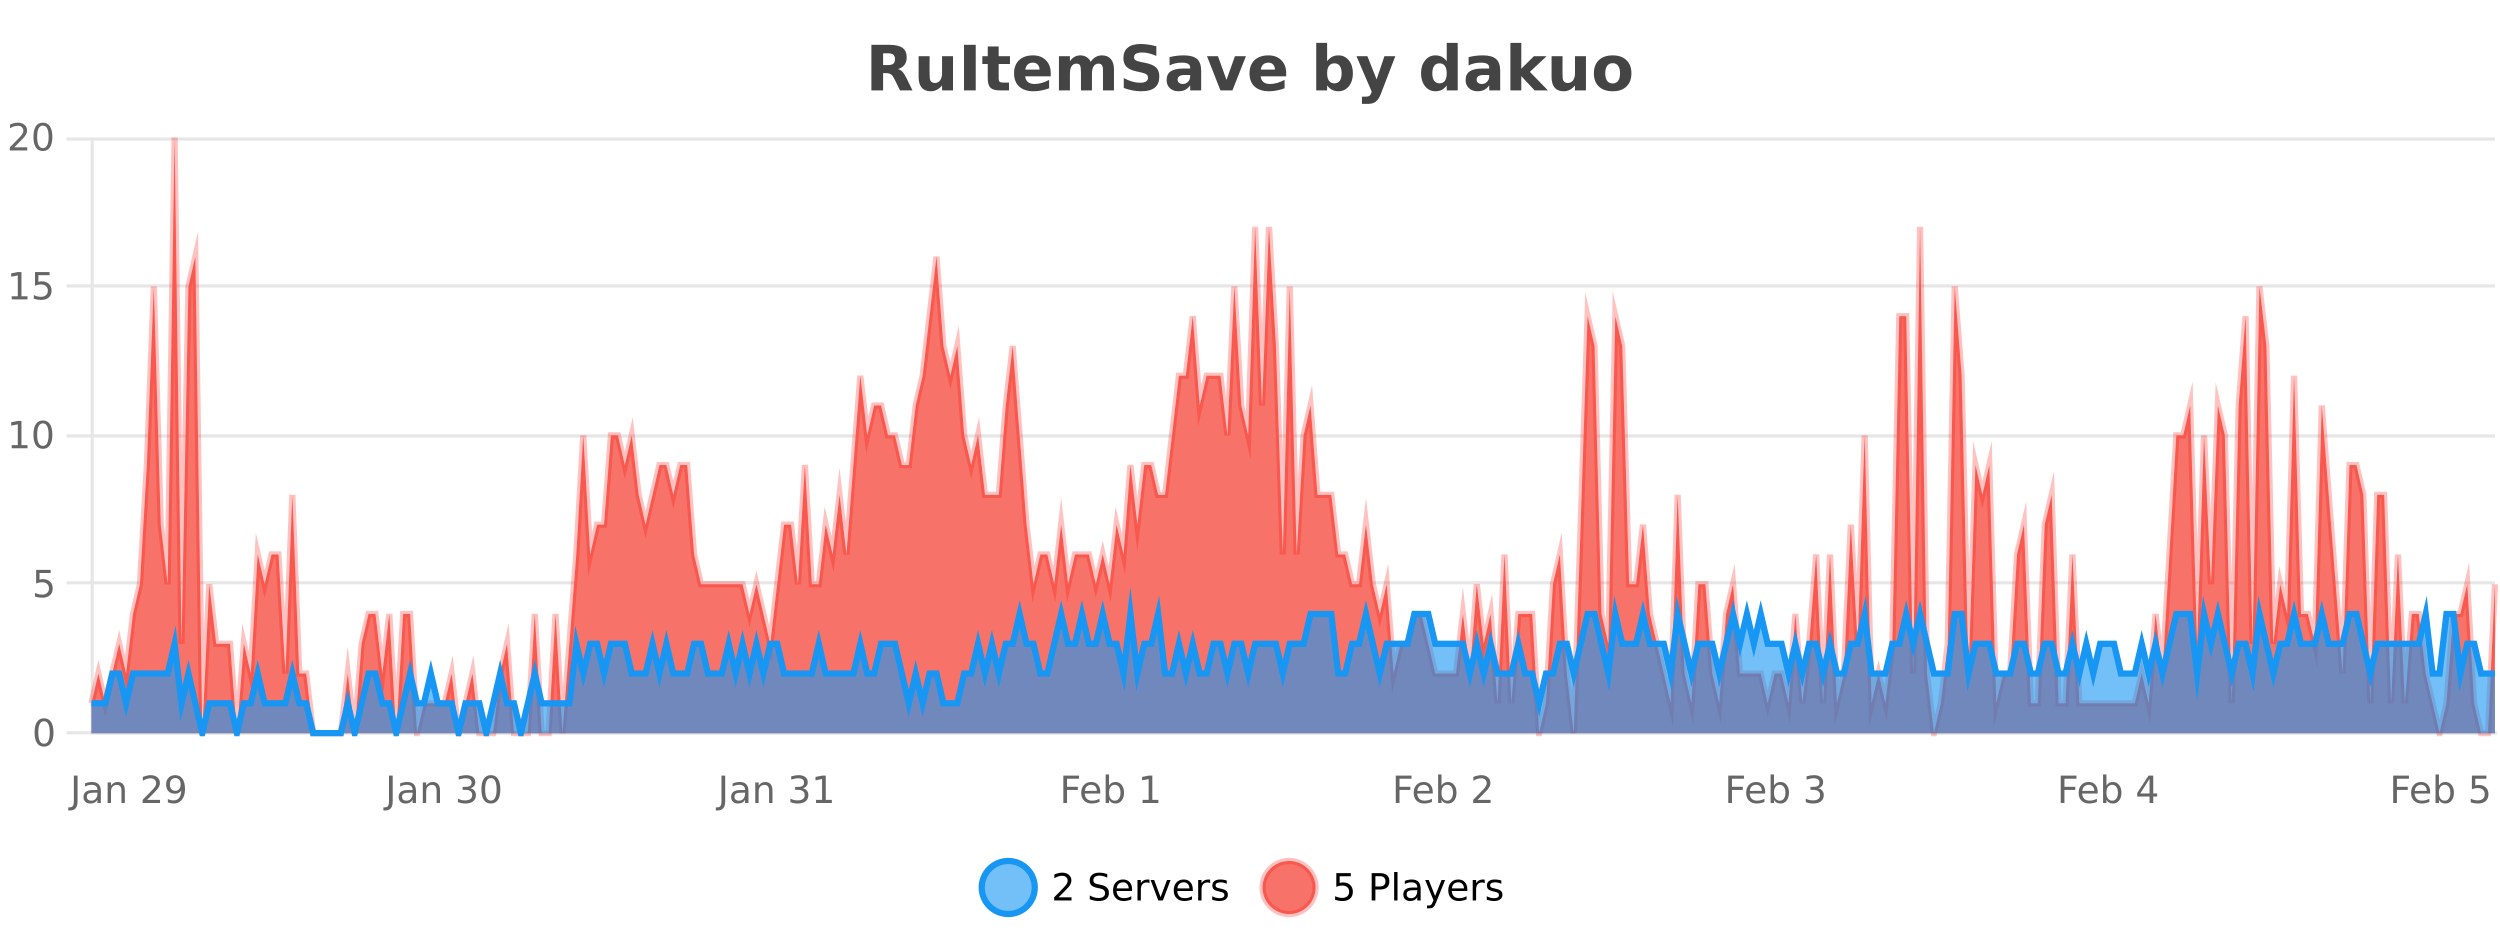
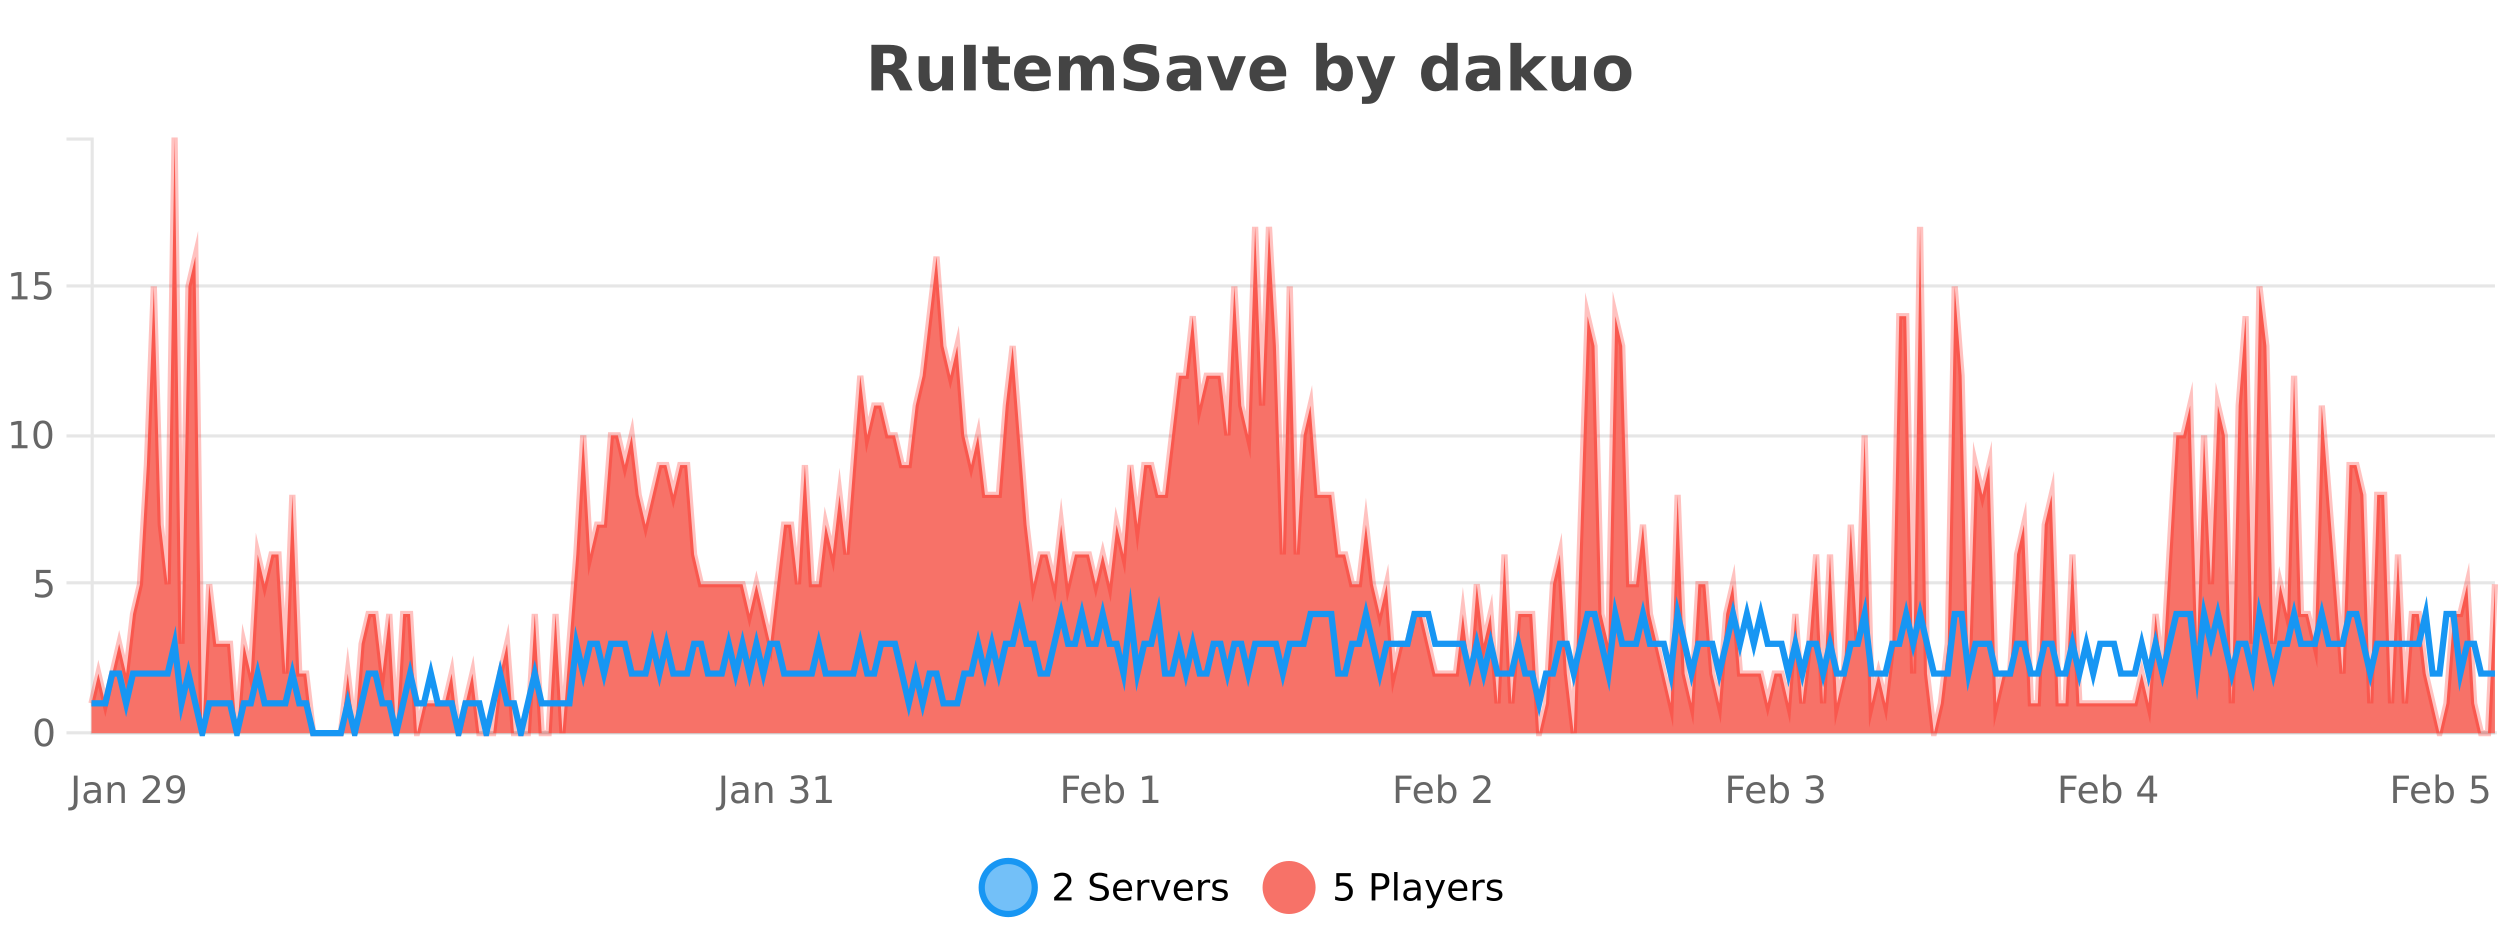
<svg xmlns="http://www.w3.org/2000/svg" width="800pt" height="300pt" viewBox="0 0 800 300" version="1.1">
  <defs>
    <clipPath id="clip1">
      <path d="M 285 263 L 360 263 L 360 300 L 285 300 Z M 285 263 " />
    </clipPath>
    <clipPath id="clip2">
      <path d="M 375 263 L 450 263 L 450 300 L 375 300 Z M 375 263 " />
    </clipPath>
    <clipPath id="clip3">
      <path d="M 29.27 44 L 798.383 44 L 798.383 234.602 L 29.27 234.602 Z M 29.27 44 " />
    </clipPath>
    <clipPath id="clip4">
      <path d="M 28.27 43 L 799.383 43 L 799.383 235.602 L 28.27 235.602 Z M 28.27 43 " />
    </clipPath>
    <clipPath id="clip5">
      <path d="M 29.27 196 L 798.383 196 L 798.383 234.602 L 29.27 234.602 Z M 29.27 196 " />
    </clipPath>
    <clipPath id="clip6">
      <path d="M 28.27 168 L 799.383 168 L 799.383 235.602 L 28.27 235.602 Z M 28.27 168 " />
    </clipPath>
  </defs>
  <g id="surface1368021">
    <rect x="0" y="0" width="800" height="300" style="fill:rgb(100%,100%,100%);fill-opacity:1;stroke:none;" />
    <path style="fill:none;stroke-width:1;stroke-linecap:butt;stroke-linejoin:miter;stroke:rgb(0%,0%,0%);stroke-opacity:0.098;stroke-miterlimit:10;" d="M 30 234.5 L 798.383 234.5 " />
    <path style="fill:none;stroke-width:1;stroke-linecap:butt;stroke-linejoin:miter;stroke:rgb(0%,0%,0%);stroke-opacity:0.098;stroke-miterlimit:10;" d="M 21.27 234.5 L 29 234.5 " />
    <path style="fill:none;stroke-width:1;stroke-linecap:butt;stroke-linejoin:miter;stroke:rgb(0%,0%,0%);stroke-opacity:0.098;stroke-miterlimit:10;" d="M 30 186.5 L 798.383 186.5 " />
    <path style="fill:none;stroke-width:1;stroke-linecap:butt;stroke-linejoin:miter;stroke:rgb(0%,0%,0%);stroke-opacity:0.098;stroke-miterlimit:10;" d="M 21.27 186.5 L 29 186.5 " />
    <path style="fill:none;stroke-width:1;stroke-linecap:butt;stroke-linejoin:miter;stroke:rgb(0%,0%,0%);stroke-opacity:0.098;stroke-miterlimit:10;" d="M 30 139.5 L 798.383 139.5 " />
    <path style="fill:none;stroke-width:1;stroke-linecap:butt;stroke-linejoin:miter;stroke:rgb(0%,0%,0%);stroke-opacity:0.098;stroke-miterlimit:10;" d="M 21.27 139.5 L 29 139.5 " />
    <path style="fill:none;stroke-width:1;stroke-linecap:butt;stroke-linejoin:miter;stroke:rgb(0%,0%,0%);stroke-opacity:0.098;stroke-miterlimit:10;" d="M 30 91.5 L 798.383 91.5 " />
    <path style="fill:none;stroke-width:1;stroke-linecap:butt;stroke-linejoin:miter;stroke:rgb(0%,0%,0%);stroke-opacity:0.098;stroke-miterlimit:10;" d="M 21.27 91.5 L 29 91.5 " />
-     <path style="fill:none;stroke-width:1;stroke-linecap:butt;stroke-linejoin:miter;stroke:rgb(0%,0%,0%);stroke-opacity:0.098;stroke-miterlimit:10;" d="M 30 44.5 L 798.383 44.5 " />
    <path style="fill:none;stroke-width:1;stroke-linecap:butt;stroke-linejoin:miter;stroke:rgb(0%,0%,0%);stroke-opacity:0.098;stroke-miterlimit:10;" d="M 21.27 44.5 L 29 44.5 " />
    <path style=" stroke:none;fill-rule:nonzero;fill:rgb(9.02%,58.824%,95.294%);fill-opacity:0.6;" d="M 331.121 284 C 331.121 288.688 327.324 292.484 322.637 292.484 C 317.953 292.484 314.152 288.688 314.152 284 C 314.152 279.312 317.953 275.516 322.637 275.516 C 327.324 275.516 331.121 279.312 331.121 284 Z M 331.121 284 " />
    <g clip-path="url(#clip1)" clip-rule="nonzero">
      <path style="fill:none;stroke-width:2;stroke-linecap:butt;stroke-linejoin:miter;stroke:rgb(9.02%,58.824%,95.294%);stroke-opacity:1;stroke-miterlimit:10;" d="M 331.121 284 C 331.121 288.688 327.324 292.484 322.637 292.484 C 317.953 292.484 314.152 288.688 314.152 284 C 314.152 279.312 317.953 275.516 322.637 275.516 C 327.324 275.516 331.121 279.312 331.121 284 Z M 331.121 284 " />
    </g>
    <path style=" stroke:none;fill-rule:nonzero;fill:rgb(0%,0%,0%);fill-opacity:1;" d="M 338.75 287.156 L 342.891 287.156 L 342.891 288.156 L 337.328 288.156 L 337.328 287.156 C 337.773 286.699 338.383 286.078 339.156 285.297 C 339.938 284.508 340.426 283.996 340.625 283.766 C 341.008 283.352 341.273 282.996 341.422 282.703 C 341.578 282.402 341.656 282.109 341.656 281.828 C 341.656 281.359 341.488 280.98 341.156 280.688 C 340.832 280.398 340.41 280.25 339.891 280.25 C 339.516 280.25 339.117 280.312 338.703 280.438 C 338.297 280.562 337.859 280.762 337.391 281.031 L 337.391 279.828 C 337.867 279.641 338.312 279.5 338.719 279.406 C 339.133 279.305 339.516 279.25 339.859 279.25 C 340.766 279.25 341.488 279.48 342.031 279.938 C 342.57 280.387 342.844 280.992 342.844 281.75 C 342.844 282.105 342.773 282.445 342.641 282.766 C 342.504 283.09 342.258 283.469 341.906 283.906 C 341.801 284.023 341.488 284.352 340.969 284.891 C 340.445 285.434 339.707 286.188 338.75 287.156 Z M 354.32 279.688 L 354.32 280.844 C 353.871 280.637 353.445 280.48 353.039 280.375 C 352.641 280.262 352.262 280.203 351.898 280.203 C 351.25 280.203 350.75 280.328 350.398 280.578 C 350.055 280.828 349.883 281.188 349.883 281.656 C 349.883 282.043 349.996 282.336 350.227 282.531 C 350.453 282.73 350.898 282.887 351.555 283 L 352.258 283.156 C 353.141 283.324 353.793 283.621 354.211 284.047 C 354.637 284.465 354.852 285.027 354.852 285.734 C 354.852 286.59 354.562 287.234 353.992 287.672 C 353.43 288.109 352.594 288.328 351.492 288.328 C 351.086 288.328 350.648 288.281 350.18 288.188 C 349.711 288.094 349.227 287.953 348.727 287.766 L 348.727 286.547 C 349.203 286.82 349.672 287.023 350.133 287.156 C 350.602 287.293 351.055 287.359 351.492 287.359 C 352.168 287.359 352.688 287.23 353.055 286.969 C 353.43 286.699 353.617 286.32 353.617 285.828 C 353.617 285.402 353.48 285.07 353.211 284.828 C 352.949 284.578 352.516 284.398 351.914 284.281 L 351.195 284.141 C 350.309 283.965 349.668 283.688 349.273 283.312 C 348.887 282.938 348.695 282.418 348.695 281.75 C 348.695 280.969 348.965 280.359 349.508 279.922 C 350.047 279.477 350.797 279.25 351.758 279.25 C 352.172 279.25 352.59 279.289 353.008 279.359 C 353.434 279.434 353.871 279.543 354.32 279.688 Z M 362.266 284.609 L 362.266 285.125 L 357.297 285.125 C 357.348 285.875 357.57 286.445 357.969 286.828 C 358.375 287.215 358.93 287.406 359.641 287.406 C 360.055 287.406 360.457 287.359 360.844 287.266 C 361.238 287.164 361.629 287.008 362.016 286.797 L 362.016 287.828 C 361.617 287.984 361.219 288.105 360.812 288.188 C 360.406 288.281 359.992 288.328 359.578 288.328 C 358.535 288.328 357.707 288.027 357.094 287.422 C 356.477 286.809 356.172 285.98 356.172 284.938 C 356.172 283.867 356.461 283.016 357.047 282.391 C 357.629 281.758 358.41 281.438 359.391 281.438 C 360.273 281.438 360.973 281.727 361.484 282.297 C 362.004 282.859 362.266 283.633 362.266 284.609 Z M 361.188 284.281 C 361.176 283.699 361.008 283.23 360.688 282.875 C 360.363 282.523 359.938 282.344 359.406 282.344 C 358.801 282.344 358.316 282.516 357.953 282.859 C 357.598 283.203 357.395 283.684 357.344 284.297 Z M 367.836 282.594 C 367.711 282.531 367.574 282.484 367.43 282.453 C 367.293 282.414 367.137 282.391 366.961 282.391 C 366.355 282.391 365.887 282.59 365.555 282.984 C 365.23 283.383 365.07 283.953 365.07 284.703 L 365.07 288.156 L 363.992 288.156 L 363.992 281.594 L 365.07 281.594 L 365.07 282.609 C 365.297 282.215 365.594 281.922 365.961 281.734 C 366.324 281.539 366.766 281.438 367.289 281.438 C 367.359 281.438 367.438 281.445 367.523 281.453 C 367.617 281.465 367.715 281.48 367.82 281.5 Z M 368.195 281.594 L 369.336 281.594 L 371.383 287.094 L 373.445 281.594 L 374.586 281.594 L 372.117 288.156 L 370.648 288.156 Z M 381.688 284.609 L 381.688 285.125 L 376.719 285.125 C 376.77 285.875 376.992 286.445 377.391 286.828 C 377.797 287.215 378.352 287.406 379.062 287.406 C 379.477 287.406 379.879 287.359 380.266 287.266 C 380.66 287.164 381.051 287.008 381.438 286.797 L 381.438 287.828 C 381.039 287.984 380.641 288.105 380.234 288.188 C 379.828 288.281 379.414 288.328 379 288.328 C 377.957 288.328 377.129 288.027 376.516 287.422 C 375.898 286.809 375.594 285.98 375.594 284.938 C 375.594 283.867 375.883 283.016 376.469 282.391 C 377.051 281.758 377.832 281.438 378.812 281.438 C 379.695 281.438 380.395 281.727 380.906 282.297 C 381.426 282.859 381.688 283.633 381.688 284.609 Z M 380.609 284.281 C 380.598 283.699 380.43 283.23 380.109 282.875 C 379.785 282.523 379.359 282.344 378.828 282.344 C 378.223 282.344 377.738 282.516 377.375 282.859 C 377.02 283.203 376.816 283.684 376.766 284.297 Z M 387.258 282.594 C 387.133 282.531 386.996 282.484 386.852 282.453 C 386.715 282.414 386.559 282.391 386.383 282.391 C 385.777 282.391 385.309 282.59 384.977 282.984 C 384.652 283.383 384.492 283.953 384.492 284.703 L 384.492 288.156 L 383.414 288.156 L 383.414 281.594 L 384.492 281.594 L 384.492 282.609 C 384.719 282.215 385.016 281.922 385.383 281.734 C 385.746 281.539 386.188 281.438 386.711 281.438 C 386.781 281.438 386.859 281.445 386.945 281.453 C 387.039 281.465 387.137 281.48 387.242 281.5 Z M 392.562 281.781 L 392.562 282.812 C 392.258 282.656 391.941 282.543 391.609 282.469 C 391.285 282.387 390.945 282.344 390.594 282.344 C 390.062 282.344 389.66 282.43 389.391 282.594 C 389.117 282.75 388.984 282.996 388.984 283.328 C 388.984 283.578 389.078 283.777 389.266 283.922 C 389.461 284.059 389.852 284.188 390.438 284.312 L 390.797 284.406 C 391.566 284.562 392.113 284.793 392.438 285.094 C 392.758 285.398 392.922 285.812 392.922 286.344 C 392.922 286.961 392.676 287.445 392.188 287.797 C 391.707 288.152 391.047 288.328 390.203 288.328 C 389.848 288.328 389.477 288.289 389.094 288.219 C 388.719 288.156 388.32 288.059 387.906 287.922 L 387.906 286.797 C 388.301 287.008 388.691 287.164 389.078 287.266 C 389.461 287.371 389.848 287.422 390.234 287.422 C 390.734 287.422 391.117 287.34 391.391 287.172 C 391.672 286.996 391.812 286.746 391.812 286.422 C 391.812 286.133 391.711 285.906 391.516 285.75 C 391.316 285.594 390.883 285.445 390.219 285.297 L 389.844 285.219 C 389.176 285.074 388.691 284.855 388.391 284.562 C 388.098 284.273 387.953 283.875 387.953 283.375 C 387.953 282.75 388.172 282.273 388.609 281.938 C 389.047 281.605 389.664 281.438 390.469 281.438 C 390.863 281.438 391.238 281.469 391.594 281.531 C 391.945 281.586 392.27 281.668 392.562 281.781 Z M 332.637 277.016 " />
    <path style=" stroke:none;fill-rule:nonzero;fill:rgb(96.863%,44.706%,40.784%);fill-opacity:1;" d="M 420.988 284 C 420.988 288.688 417.191 292.484 412.504 292.484 C 407.82 292.484 404.02 288.688 404.02 284 C 404.02 279.312 407.82 275.516 412.504 275.516 C 417.191 275.516 420.988 279.312 420.988 284 Z M 420.988 284 " />
    <g clip-path="url(#clip2)" clip-rule="nonzero">
-       <path style="fill:none;stroke-width:2;stroke-linecap:butt;stroke-linejoin:miter;stroke:rgb(100%,4.706%,0%);stroke-opacity:0.247;stroke-miterlimit:10;" d="M 420.988 284 C 420.988 288.688 417.191 292.484 412.504 292.484 C 407.82 292.484 404.02 288.688 404.02 284 C 404.02 279.312 407.82 275.516 412.504 275.516 C 417.191 275.516 420.988 279.312 420.988 284 Z M 420.988 284 " />
-     </g>
+       </g>
    <path style=" stroke:none;fill-rule:nonzero;fill:rgb(0%,0%,0%);fill-opacity:1;" d="M 427.617 279.406 L 432.258 279.406 L 432.258 280.406 L 428.695 280.406 L 428.695 282.547 C 428.871 282.484 429.043 282.445 429.211 282.422 C 429.387 282.391 429.559 282.375 429.727 282.375 C 430.703 282.375 431.48 282.648 432.055 283.188 C 432.625 283.719 432.914 284.438 432.914 285.344 C 432.914 286.293 432.617 287.027 432.023 287.547 C 431.438 288.07 430.617 288.328 429.555 288.328 C 429.18 288.328 428.797 288.297 428.414 288.234 C 428.039 288.172 427.648 288.078 427.242 287.953 L 427.242 286.766 C 427.594 286.953 427.961 287.094 428.336 287.188 C 428.711 287.281 429.105 287.328 429.523 287.328 C 430.199 287.328 430.734 287.152 431.133 286.797 C 431.527 286.445 431.727 285.961 431.727 285.344 C 431.727 284.742 431.527 284.262 431.133 283.906 C 430.734 283.555 430.199 283.375 429.523 283.375 C 429.211 283.375 428.891 283.414 428.57 283.484 C 428.258 283.547 427.938 283.652 427.617 283.797 Z M 440.125 280.375 L 440.125 283.672 L 441.609 283.672 C 442.16 283.672 442.586 283.531 442.891 283.25 C 443.191 282.961 443.344 282.547 443.344 282.016 C 443.344 281.496 443.191 281.094 442.891 280.812 C 442.586 280.523 442.16 280.375 441.609 280.375 Z M 438.938 279.406 L 441.609 279.406 C 442.598 279.406 443.344 279.633 443.844 280.078 C 444.344 280.516 444.594 281.164 444.594 282.016 C 444.594 282.883 444.344 283.539 443.844 283.984 C 443.344 284.422 442.598 284.641 441.609 284.641 L 440.125 284.641 L 440.125 288.156 L 438.938 288.156 Z M 446.129 279.031 L 447.207 279.031 L 447.207 288.156 L 446.129 288.156 Z M 452.445 284.859 C 451.578 284.859 450.977 284.961 450.633 285.156 C 450.297 285.355 450.133 285.695 450.133 286.172 C 450.133 286.559 450.258 286.867 450.508 287.094 C 450.766 287.312 451.109 287.422 451.539 287.422 C 452.141 287.422 452.621 287.215 452.977 286.797 C 453.34 286.371 453.523 285.805 453.523 285.094 L 453.523 284.859 Z M 454.602 284.406 L 454.602 288.156 L 453.523 288.156 L 453.523 287.156 C 453.273 287.555 452.965 287.852 452.602 288.047 C 452.234 288.234 451.789 288.328 451.258 288.328 C 450.578 288.328 450.043 288.141 449.648 287.766 C 449.25 287.383 449.055 286.875 449.055 286.25 C 449.055 285.512 449.297 284.953 449.789 284.578 C 450.289 284.203 451.027 284.016 452.008 284.016 L 453.523 284.016 L 453.523 283.906 C 453.523 283.406 453.355 283.023 453.023 282.75 C 452.699 282.48 452.246 282.344 451.664 282.344 C 451.289 282.344 450.918 282.391 450.555 282.484 C 450.199 282.578 449.859 282.715 449.539 282.891 L 449.539 281.891 C 449.934 281.734 450.312 281.621 450.68 281.547 C 451.055 281.477 451.418 281.438 451.773 281.438 C 452.719 281.438 453.43 281.684 453.898 282.172 C 454.367 282.664 454.602 283.406 454.602 284.406 Z M 459.551 288.766 C 459.246 289.547 458.949 290.055 458.66 290.297 C 458.367 290.535 457.98 290.656 457.504 290.656 L 456.645 290.656 L 456.645 289.75 L 457.27 289.75 C 457.57 289.75 457.801 289.676 457.957 289.531 C 458.121 289.395 458.305 289.066 458.504 288.547 L 458.707 288.047 L 456.051 281.594 L 457.191 281.594 L 459.238 286.719 L 461.301 281.594 L 462.441 281.594 Z M 469.543 284.609 L 469.543 285.125 L 464.574 285.125 C 464.625 285.875 464.848 286.445 465.246 286.828 C 465.652 287.215 466.207 287.406 466.918 287.406 C 467.332 287.406 467.734 287.359 468.121 287.266 C 468.516 287.164 468.906 287.008 469.293 286.797 L 469.293 287.828 C 468.895 287.984 468.496 288.105 468.09 288.188 C 467.684 288.281 467.27 288.328 466.855 288.328 C 465.812 288.328 464.984 288.027 464.371 287.422 C 463.754 286.809 463.449 285.98 463.449 284.938 C 463.449 283.867 463.738 283.016 464.324 282.391 C 464.906 281.758 465.688 281.438 466.668 281.438 C 467.551 281.438 468.25 281.727 468.762 282.297 C 469.281 282.859 469.543 283.633 469.543 284.609 Z M 468.465 284.281 C 468.453 283.699 468.285 283.23 467.965 282.875 C 467.641 282.523 467.215 282.344 466.684 282.344 C 466.078 282.344 465.594 282.516 465.23 282.859 C 464.875 283.203 464.672 283.684 464.621 284.297 Z M 475.113 282.594 C 474.988 282.531 474.852 282.484 474.707 282.453 C 474.57 282.414 474.414 282.391 474.238 282.391 C 473.633 282.391 473.164 282.59 472.832 282.984 C 472.508 283.383 472.348 283.953 472.348 284.703 L 472.348 288.156 L 471.27 288.156 L 471.27 281.594 L 472.348 281.594 L 472.348 282.609 C 472.574 282.215 472.871 281.922 473.238 281.734 C 473.602 281.539 474.043 281.438 474.566 281.438 C 474.637 281.438 474.715 281.445 474.801 281.453 C 474.895 281.465 474.992 281.48 475.098 281.5 Z M 480.422 281.781 L 480.422 282.812 C 480.117 282.656 479.801 282.543 479.469 282.469 C 479.145 282.387 478.805 282.344 478.453 282.344 C 477.922 282.344 477.52 282.43 477.25 282.594 C 476.977 282.75 476.844 282.996 476.844 283.328 C 476.844 283.578 476.938 283.777 477.125 283.922 C 477.32 284.059 477.711 284.188 478.297 284.312 L 478.656 284.406 C 479.426 284.562 479.973 284.793 480.297 285.094 C 480.617 285.398 480.781 285.812 480.781 286.344 C 480.781 286.961 480.535 287.445 480.047 287.797 C 479.566 288.152 478.906 288.328 478.062 288.328 C 477.707 288.328 477.336 288.289 476.953 288.219 C 476.578 288.156 476.18 288.059 475.766 287.922 L 475.766 286.797 C 476.16 287.008 476.551 287.164 476.938 287.266 C 477.32 287.371 477.707 287.422 478.094 287.422 C 478.594 287.422 478.977 287.34 479.25 287.172 C 479.531 286.996 479.672 286.746 479.672 286.422 C 479.672 286.133 479.57 285.906 479.375 285.75 C 479.176 285.594 478.742 285.445 478.078 285.297 L 477.703 285.219 C 477.035 285.074 476.551 284.855 476.25 284.562 C 475.957 284.273 475.812 283.875 475.812 283.375 C 475.812 282.75 476.031 282.273 476.469 281.938 C 476.906 281.605 477.523 281.438 478.328 281.438 C 478.723 281.438 479.098 281.469 479.453 281.531 C 479.805 281.586 480.129 281.668 480.422 281.781 Z M 422.504 277.016 " />
    <path style=" stroke:none;fill-rule:nonzero;fill:rgb(26.667%,26.667%,26.667%);fill-opacity:1;" d="M 284.172 20.812 C 284.961 20.812 285.531 20.668 285.875 20.375 C 286.219 20.074 286.391 19.59 286.391 18.922 C 286.391 18.258 286.219 17.781 285.875 17.5 C 285.531 17.211 284.961 17.062 284.172 17.062 L 282.594 17.062 L 282.594 20.812 Z M 282.594 23.406 L 282.594 28.922 L 278.844 28.922 L 278.844 14.344 L 284.578 14.344 C 286.492 14.344 287.898 14.668 288.797 15.312 C 289.691 15.961 290.141 16.977 290.141 18.359 C 290.141 19.328 289.906 20.125 289.438 20.75 C 288.977 21.367 288.281 21.82 287.344 22.109 C 287.852 22.227 288.312 22.492 288.719 22.906 C 289.125 23.312 289.535 23.938 289.953 24.781 L 292 28.922 L 288 28.922 L 286.219 25.297 C 285.863 24.57 285.5 24.074 285.125 23.812 C 284.758 23.543 284.27 23.406 283.656 23.406 Z M 293.961 24.656 L 293.961 17.984 L 297.477 17.984 L 297.477 19.078 C 297.477 19.672 297.469 20.418 297.461 21.312 C 297.461 22.211 297.461 22.805 297.461 23.094 C 297.461 23.98 297.48 24.617 297.523 25 C 297.574 25.387 297.652 25.668 297.758 25.844 C 297.902 26.074 298.09 26.25 298.32 26.375 C 298.547 26.5 298.812 26.562 299.117 26.562 C 299.844 26.562 300.418 26.281 300.836 25.719 C 301.25 25.156 301.461 24.383 301.461 23.391 L 301.461 17.984 L 304.961 17.984 L 304.961 28.922 L 301.461 28.922 L 301.461 27.344 C 300.93 27.98 300.367 28.449 299.773 28.75 C 299.188 29.051 298.543 29.203 297.836 29.203 C 296.574 29.203 295.609 28.82 294.945 28.047 C 294.289 27.266 293.961 26.137 293.961 24.656 Z M 308.484 14.344 L 312.234 14.344 L 312.234 28.922 L 308.484 28.922 Z M 319.578 14.875 L 319.578 17.984 L 323.188 17.984 L 323.188 20.484 L 319.578 20.484 L 319.578 25.125 C 319.578 25.637 319.676 25.98 319.875 26.156 C 320.082 26.336 320.484 26.422 321.078 26.422 L 322.875 26.422 L 322.875 28.922 L 319.875 28.922 C 318.5 28.922 317.52 28.637 316.938 28.062 C 316.363 27.48 316.078 26.5 316.078 25.125 L 316.078 20.484 L 314.344 20.484 L 314.344 17.984 L 316.078 17.984 L 316.078 14.875 Z M 336.234 23.422 L 336.234 24.422 L 328.062 24.422 C 328.145 25.246 328.441 25.859 328.953 26.266 C 329.461 26.672 330.172 26.875 331.078 26.875 C 331.816 26.875 332.57 26.766 333.344 26.547 C 334.113 26.328 334.906 26 335.719 25.562 L 335.719 28.25 C 334.895 28.562 334.066 28.797 333.234 28.953 C 332.41 29.117 331.586 29.203 330.766 29.203 C 328.785 29.203 327.242 28.703 326.141 27.703 C 325.047 26.695 324.5 25.281 324.5 23.469 C 324.5 21.68 325.035 20.273 326.109 19.25 C 327.191 18.23 328.676 17.719 330.562 17.719 C 332.281 17.719 333.656 18.242 334.688 19.281 C 335.719 20.312 336.234 21.695 336.234 23.422 Z M 332.641 22.266 C 332.641 21.602 332.445 21.062 332.062 20.656 C 331.676 20.25 331.172 20.047 330.547 20.047 C 329.867 20.047 329.316 20.242 328.891 20.625 C 328.473 21 328.211 21.547 328.109 22.266 Z M 349.016 19.797 C 349.461 19.121 349.988 18.605 350.594 18.25 C 351.207 17.898 351.879 17.719 352.609 17.719 C 353.859 17.719 354.812 18.109 355.469 18.891 C 356.133 19.664 356.469 20.789 356.469 22.266 L 356.469 28.922 L 352.953 28.922 L 352.953 23.219 C 352.953 23.137 352.953 23.047 352.953 22.953 C 352.961 22.859 352.969 22.73 352.969 22.562 C 352.969 21.793 352.852 21.234 352.625 20.891 C 352.395 20.539 352.023 20.359 351.516 20.359 C 350.859 20.359 350.348 20.637 349.984 21.188 C 349.617 21.73 349.43 22.516 349.422 23.547 L 349.422 28.922 L 345.906 28.922 L 345.906 23.219 C 345.906 22.012 345.801 21.234 345.594 20.891 C 345.383 20.539 345.016 20.359 344.484 20.359 C 343.805 20.359 343.285 20.637 342.922 21.188 C 342.555 21.73 342.375 22.516 342.375 23.547 L 342.375 28.922 L 338.859 28.922 L 338.859 17.984 L 342.375 17.984 L 342.375 19.578 C 342.812 18.965 343.305 18.5 343.859 18.188 C 344.41 17.875 345.023 17.719 345.703 17.719 C 346.453 17.719 347.117 17.902 347.703 18.266 C 348.285 18.633 348.723 19.141 349.016 19.797 Z M 370.031 14.797 L 370.031 17.891 C 369.227 17.527 368.445 17.258 367.688 17.078 C 366.926 16.891 366.207 16.797 365.531 16.797 C 364.633 16.797 363.969 16.922 363.531 17.172 C 363.102 17.422 362.891 17.809 362.891 18.328 C 362.891 18.715 363.035 19.016 363.328 19.234 C 363.617 19.453 364.145 19.641 364.906 19.797 L 366.5 20.125 C 368.125 20.449 369.273 20.945 369.953 21.609 C 370.641 22.277 370.984 23.219 370.984 24.438 C 370.984 26.043 370.504 27.242 369.547 28.031 C 368.598 28.812 367.145 29.203 365.188 29.203 C 364.258 29.203 363.328 29.113 362.391 28.938 C 361.461 28.762 360.535 28.5 359.609 28.156 L 359.609 24.984 C 360.535 25.484 361.43 25.859 362.297 26.109 C 363.172 26.359 364.016 26.484 364.828 26.484 C 365.648 26.484 366.273 26.352 366.703 26.078 C 367.141 25.797 367.359 25.402 367.359 24.891 C 367.359 24.445 367.207 24.094 366.906 23.844 C 366.613 23.594 366.023 23.371 365.141 23.172 L 363.688 22.859 C 362.227 22.547 361.16 22.055 360.484 21.375 C 359.816 20.688 359.484 19.762 359.484 18.594 C 359.484 17.148 359.953 16.031 360.891 15.25 C 361.828 14.469 363.176 14.078 364.938 14.078 C 365.738 14.078 366.562 14.141 367.406 14.266 C 368.25 14.383 369.125 14.559 370.031 14.797 Z M 379.027 24 C 378.297 24 377.75 24.125 377.387 24.375 C 377.02 24.617 376.84 24.98 376.84 25.469 C 376.84 25.906 376.984 26.25 377.277 26.5 C 377.578 26.75 377.988 26.875 378.512 26.875 C 379.168 26.875 379.719 26.641 380.168 26.172 C 380.625 25.703 380.855 25.117 380.855 24.406 L 380.855 24 Z M 384.371 22.688 L 384.371 28.922 L 380.855 28.922 L 380.855 27.297 C 380.387 27.965 379.855 28.449 379.262 28.75 C 378.676 29.051 377.965 29.203 377.121 29.203 C 375.996 29.203 375.078 28.875 374.371 28.219 C 373.66 27.555 373.309 26.695 373.309 25.641 C 373.309 24.359 373.746 23.422 374.621 22.828 C 375.504 22.227 376.895 21.922 378.793 21.922 L 380.855 21.922 L 380.855 21.641 C 380.855 21.09 380.637 20.688 380.199 20.438 C 379.762 20.18 379.078 20.047 378.152 20.047 C 377.402 20.047 376.703 20.125 376.059 20.281 C 375.41 20.43 374.812 20.648 374.262 20.938 L 374.262 18.281 C 375.012 18.094 375.762 17.953 376.512 17.859 C 377.27 17.766 378.031 17.719 378.793 17.719 C 380.762 17.719 382.184 18.109 383.059 18.891 C 383.934 19.664 384.371 20.93 384.371 22.688 Z M 386.242 17.984 L 389.742 17.984 L 392.477 25.547 L 395.18 17.984 L 398.695 17.984 L 394.383 28.922 L 390.539 28.922 Z M 411.578 23.422 L 411.578 24.422 L 403.406 24.422 C 403.488 25.246 403.785 25.859 404.297 26.266 C 404.805 26.672 405.516 26.875 406.422 26.875 C 407.16 26.875 407.914 26.766 408.688 26.547 C 409.457 26.328 410.25 26 411.062 25.562 L 411.062 28.25 C 410.238 28.562 409.41 28.797 408.578 28.953 C 407.754 29.117 406.93 29.203 406.109 29.203 C 404.129 29.203 402.586 28.703 401.484 27.703 C 400.391 26.695 399.844 25.281 399.844 23.469 C 399.844 21.68 400.379 20.273 401.453 19.25 C 402.535 18.23 404.02 17.719 405.906 17.719 C 407.625 17.719 409 18.242 410.031 19.281 C 411.062 20.312 411.578 21.695 411.578 23.422 Z M 407.984 22.266 C 407.984 21.602 407.789 21.062 407.406 20.656 C 407.02 20.25 406.516 20.047 405.891 20.047 C 405.211 20.047 404.66 20.242 404.234 20.625 C 403.816 21 403.555 21.547 403.453 22.266 Z M 427.008 26.672 C 427.758 26.672 428.328 26.402 428.727 25.859 C 429.121 25.309 429.32 24.512 429.32 23.469 C 429.32 22.43 429.121 21.637 428.727 21.094 C 428.328 20.543 427.758 20.266 427.008 20.266 C 426.258 20.266 425.68 20.543 425.273 21.094 C 424.875 21.637 424.68 22.43 424.68 23.469 C 424.68 24.5 424.875 25.293 425.273 25.844 C 425.68 26.398 426.258 26.672 427.008 26.672 Z M 424.68 19.578 C 425.168 18.945 425.703 18.477 426.289 18.172 C 426.871 17.871 427.543 17.719 428.305 17.719 C 429.656 17.719 430.766 18.258 431.633 19.328 C 432.496 20.402 432.93 21.781 432.93 23.469 C 432.93 25.148 432.496 26.523 431.633 27.594 C 430.766 28.668 429.656 29.203 428.305 29.203 C 427.543 29.203 426.871 29.051 426.289 28.75 C 425.703 28.449 425.168 27.98 424.68 27.344 L 424.68 28.922 L 421.195 28.922 L 421.195 13.719 L 424.68 13.719 Z M 434.078 17.984 L 437.562 17.984 L 440.516 25.406 L 443.016 17.984 L 446.5 17.984 L 441.906 29.953 C 441.445 31.172 440.906 32.02 440.281 32.5 C 439.664 32.988 438.859 33.234 437.859 33.234 L 435.828 33.234 L 435.828 30.938 L 436.922 30.938 C 437.516 30.938 437.945 30.844 438.219 30.656 C 438.488 30.469 438.695 30.129 438.844 29.641 L 438.953 29.344 Z M 462.953 19.578 L 462.953 13.719 L 466.469 13.719 L 466.469 28.922 L 462.953 28.922 L 462.953 27.344 C 462.473 27.992 461.941 28.465 461.359 28.766 C 460.773 29.055 460.102 29.203 459.344 29.203 C 458 29.203 456.895 28.668 456.031 27.594 C 455.164 26.523 454.734 25.148 454.734 23.469 C 454.734 21.781 455.164 20.402 456.031 19.328 C 456.895 18.258 458 17.719 459.344 17.719 C 460.102 17.719 460.773 17.871 461.359 18.172 C 461.941 18.477 462.473 18.945 462.953 19.578 Z M 460.641 26.672 C 461.391 26.672 461.961 26.402 462.359 25.859 C 462.754 25.309 462.953 24.512 462.953 23.469 C 462.953 22.43 462.754 21.637 462.359 21.094 C 461.961 20.543 461.391 20.266 460.641 20.266 C 459.898 20.266 459.332 20.543 458.938 21.094 C 458.539 21.637 458.344 22.43 458.344 23.469 C 458.344 24.512 458.539 25.309 458.938 25.859 C 459.332 26.402 459.898 26.672 460.641 26.672 Z M 474.719 24 C 473.988 24 473.441 24.125 473.078 24.375 C 472.711 24.617 472.531 24.98 472.531 25.469 C 472.531 25.906 472.676 26.25 472.969 26.5 C 473.27 26.75 473.68 26.875 474.203 26.875 C 474.859 26.875 475.41 26.641 475.859 26.172 C 476.316 25.703 476.547 25.117 476.547 24.406 L 476.547 24 Z M 480.062 22.688 L 480.062 28.922 L 476.547 28.922 L 476.547 27.297 C 476.078 27.965 475.547 28.449 474.953 28.75 C 474.367 29.051 473.656 29.203 472.812 29.203 C 471.688 29.203 470.77 28.875 470.062 28.219 C 469.352 27.555 469 26.695 469 25.641 C 469 24.359 469.438 23.422 470.312 22.828 C 471.195 22.227 472.586 21.922 474.484 21.922 L 476.547 21.922 L 476.547 21.641 C 476.547 21.09 476.328 20.688 475.891 20.438 C 475.453 20.18 474.77 20.047 473.844 20.047 C 473.094 20.047 472.395 20.125 471.75 20.281 C 471.102 20.43 470.504 20.648 469.953 20.938 L 469.953 18.281 C 470.703 18.094 471.453 17.953 472.203 17.859 C 472.961 17.766 473.723 17.719 474.484 17.719 C 476.453 17.719 477.875 18.109 478.75 18.891 C 479.625 19.664 480.062 20.93 480.062 22.688 Z M 483.328 13.719 L 486.812 13.719 L 486.812 22 L 490.844 17.984 L 494.906 17.984 L 489.562 23 L 495.328 28.922 L 491.078 28.922 L 486.812 24.359 L 486.812 28.922 L 483.328 28.922 Z M 496.5 24.656 L 496.5 17.984 L 500.016 17.984 L 500.016 19.078 C 500.016 19.672 500.008 20.418 500 21.312 C 500 22.211 500 22.805 500 23.094 C 500 23.98 500.02 24.617 500.062 25 C 500.113 25.387 500.191 25.668 500.297 25.844 C 500.441 26.074 500.629 26.25 500.859 26.375 C 501.086 26.5 501.352 26.562 501.656 26.562 C 502.383 26.562 502.957 26.281 503.375 25.719 C 503.789 25.156 504 24.383 504 23.391 L 504 17.984 L 507.5 17.984 L 507.5 28.922 L 504 28.922 L 504 27.344 C 503.469 27.98 502.906 28.449 502.312 28.75 C 501.727 29.051 501.082 29.203 500.375 29.203 C 499.113 29.203 498.148 28.82 497.484 28.047 C 496.828 27.266 496.5 26.137 496.5 24.656 Z M 516.07 20.219 C 515.289 20.219 514.695 20.5 514.289 21.062 C 513.883 21.617 513.68 22.418 513.68 23.469 C 513.68 24.512 513.883 25.312 514.289 25.875 C 514.695 26.43 515.289 26.703 516.07 26.703 C 516.828 26.703 517.406 26.43 517.805 25.875 C 518.211 25.312 518.414 24.512 518.414 23.469 C 518.414 22.418 518.211 21.617 517.805 21.062 C 517.406 20.5 516.828 20.219 516.07 20.219 Z M 516.07 17.719 C 517.945 17.719 519.406 18.23 520.461 19.25 C 521.523 20.262 522.055 21.668 522.055 23.469 C 522.055 25.262 521.523 26.668 520.461 27.688 C 519.406 28.699 517.945 29.203 516.07 29.203 C 514.172 29.203 512.695 28.699 511.633 27.688 C 510.57 26.668 510.039 25.262 510.039 23.469 C 510.039 21.668 510.57 20.262 511.633 19.25 C 512.695 18.23 514.172 17.719 516.07 17.719 Z M 277 10.359 " />
    <path style="fill:none;stroke-width:1;stroke-linecap:butt;stroke-linejoin:miter;stroke:rgb(0%,0%,0%);stroke-opacity:0.098;stroke-miterlimit:10;" d="M 29 234.5 L 799 234.5 " />
    <path style=" stroke:none;fill-rule:nonzero;fill:rgb(40%,40%,40%);fill-opacity:1;" d="M 23.633 248.203 L 24.82 248.203 L 24.82 256.344 C 24.82 257.395 24.617 258.16 24.211 258.641 C 23.812 259.117 23.172 259.359 22.289 259.359 L 21.836 259.359 L 21.836 258.359 L 22.211 258.359 C 22.73 258.359 23.094 258.211 23.305 257.922 C 23.523 257.629 23.633 257.102 23.633 256.344 Z M 30.109 253.656 C 29.242 253.656 28.641 253.758 28.297 253.953 C 27.961 254.152 27.797 254.492 27.797 254.969 C 27.797 255.355 27.922 255.664 28.172 255.891 C 28.43 256.109 28.773 256.219 29.203 256.219 C 29.805 256.219 30.285 256.012 30.641 255.594 C 31.004 255.168 31.188 254.602 31.188 253.891 L 31.188 253.656 Z M 32.266 253.203 L 32.266 256.953 L 31.188 256.953 L 31.188 255.953 C 30.938 256.352 30.629 256.648 30.266 256.844 C 29.898 257.031 29.453 257.125 28.922 257.125 C 28.242 257.125 27.707 256.938 27.312 256.562 C 26.914 256.18 26.719 255.672 26.719 255.047 C 26.719 254.309 26.961 253.75 27.453 253.375 C 27.953 253 28.691 252.812 29.672 252.812 L 31.188 252.812 L 31.188 252.703 C 31.188 252.203 31.02 251.82 30.688 251.547 C 30.363 251.277 29.91 251.141 29.328 251.141 C 28.953 251.141 28.582 251.188 28.219 251.281 C 27.863 251.375 27.523 251.512 27.203 251.688 L 27.203 250.688 C 27.598 250.531 27.977 250.418 28.344 250.344 C 28.719 250.273 29.082 250.234 29.438 250.234 C 30.383 250.234 31.094 250.48 31.562 250.969 C 32.031 251.461 32.266 252.203 32.266 253.203 Z M 39.945 252.984 L 39.945 256.953 L 38.867 256.953 L 38.867 253.031 C 38.867 252.406 38.742 251.945 38.492 251.641 C 38.25 251.328 37.891 251.172 37.414 251.172 C 36.828 251.172 36.367 251.359 36.023 251.734 C 35.688 252.102 35.523 252.605 35.523 253.25 L 35.523 256.953 L 34.445 256.953 L 34.445 250.391 L 35.523 250.391 L 35.523 251.406 C 35.781 251.012 36.086 250.719 36.43 250.531 C 36.781 250.336 37.188 250.234 37.648 250.234 C 38.398 250.234 38.965 250.469 39.352 250.938 C 39.746 251.398 39.945 252.078 39.945 252.984 Z M 47.07 255.953 L 51.211 255.953 L 51.211 256.953 L 45.648 256.953 L 45.648 255.953 C 46.094 255.496 46.703 254.875 47.477 254.094 C 48.258 253.305 48.746 252.793 48.945 252.562 C 49.328 252.148 49.594 251.793 49.742 251.5 C 49.898 251.199 49.977 250.906 49.977 250.625 C 49.977 250.156 49.809 249.777 49.477 249.484 C 49.152 249.195 48.73 249.047 48.211 249.047 C 47.836 249.047 47.438 249.109 47.023 249.234 C 46.617 249.359 46.18 249.559 45.711 249.828 L 45.711 248.625 C 46.188 248.438 46.633 248.297 47.039 248.203 C 47.453 248.102 47.836 248.047 48.18 248.047 C 49.086 248.047 49.809 248.277 50.352 248.734 C 50.891 249.184 51.164 249.789 51.164 250.547 C 51.164 250.902 51.094 251.242 50.961 251.562 C 50.824 251.887 50.578 252.266 50.227 252.703 C 50.121 252.82 49.809 253.148 49.289 253.688 C 48.766 254.23 48.027 254.984 47.07 255.953 Z M 53.719 256.766 L 53.719 255.688 C 54.02 255.836 54.32 255.945 54.625 256.016 C 54.926 256.09 55.227 256.125 55.531 256.125 C 56.312 256.125 56.906 255.867 57.312 255.344 C 57.727 254.812 57.961 254.012 58.016 252.938 C 57.797 253.281 57.508 253.543 57.156 253.719 C 56.812 253.898 56.426 253.984 56 253.984 C 55.125 253.984 54.43 253.727 53.922 253.203 C 53.41 252.672 53.156 251.945 53.156 251.016 C 53.156 250.121 53.422 249.402 53.953 248.859 C 54.484 248.32 55.191 248.047 56.078 248.047 C 57.086 248.047 57.859 248.438 58.391 249.219 C 58.93 249.992 59.203 251.117 59.203 252.594 C 59.203 253.969 58.875 255.07 58.219 255.891 C 57.562 256.715 56.68 257.125 55.578 257.125 C 55.273 257.125 54.973 257.094 54.672 257.031 C 54.367 256.977 54.051 256.891 53.719 256.766 Z M 56.078 253.062 C 56.609 253.062 57.031 252.883 57.344 252.516 C 57.656 252.152 57.812 251.652 57.812 251.016 C 57.812 250.391 57.656 249.898 57.344 249.531 C 57.031 249.168 56.609 248.984 56.078 248.984 C 55.547 248.984 55.125 249.168 54.812 249.531 C 54.508 249.898 54.359 250.391 54.359 251.016 C 54.359 251.652 54.508 252.152 54.812 252.516 C 55.125 252.883 55.547 253.062 56.078 253.062 Z M 22.461 245.816 " />
-     <path style=" stroke:none;fill-rule:nonzero;fill:rgb(40%,40%,40%);fill-opacity:1;" d="M 124.48 248.203 L 125.668 248.203 L 125.668 256.344 C 125.668 257.395 125.465 258.16 125.059 258.641 C 124.66 259.117 124.02 259.359 123.137 259.359 L 122.684 259.359 L 122.684 258.359 L 123.059 258.359 C 123.578 258.359 123.941 258.211 124.152 257.922 C 124.371 257.629 124.48 257.102 124.48 256.344 Z M 130.957 253.656 C 130.09 253.656 129.488 253.758 129.145 253.953 C 128.809 254.152 128.645 254.492 128.645 254.969 C 128.645 255.355 128.77 255.664 129.02 255.891 C 129.277 256.109 129.621 256.219 130.051 256.219 C 130.652 256.219 131.133 256.012 131.488 255.594 C 131.852 255.168 132.035 254.602 132.035 253.891 L 132.035 253.656 Z M 133.113 253.203 L 133.113 256.953 L 132.035 256.953 L 132.035 255.953 C 131.785 256.352 131.477 256.648 131.113 256.844 C 130.746 257.031 130.301 257.125 129.77 257.125 C 129.09 257.125 128.555 256.938 128.16 256.562 C 127.762 256.18 127.566 255.672 127.566 255.047 C 127.566 254.309 127.809 253.75 128.301 253.375 C 128.801 253 129.539 252.812 130.52 252.812 L 132.035 252.812 L 132.035 252.703 C 132.035 252.203 131.867 251.82 131.535 251.547 C 131.211 251.277 130.758 251.141 130.176 251.141 C 129.801 251.141 129.43 251.188 129.066 251.281 C 128.711 251.375 128.371 251.512 128.051 251.688 L 128.051 250.688 C 128.445 250.531 128.824 250.418 129.191 250.344 C 129.566 250.273 129.93 250.234 130.285 250.234 C 131.23 250.234 131.941 250.48 132.41 250.969 C 132.879 251.461 133.113 252.203 133.113 253.203 Z M 140.797 252.984 L 140.797 256.953 L 139.719 256.953 L 139.719 253.031 C 139.719 252.406 139.594 251.945 139.344 251.641 C 139.102 251.328 138.742 251.172 138.266 251.172 C 137.68 251.172 137.219 251.359 136.875 251.734 C 136.539 252.102 136.375 252.605 136.375 253.25 L 136.375 256.953 L 135.297 256.953 L 135.297 250.391 L 136.375 250.391 L 136.375 251.406 C 136.633 251.012 136.938 250.719 137.281 250.531 C 137.633 250.336 138.039 250.234 138.5 250.234 C 139.25 250.234 139.816 250.469 140.203 250.938 C 140.598 251.398 140.797 252.078 140.797 252.984 Z M 150.496 252.234 C 151.059 252.359 151.496 252.617 151.809 253 C 152.129 253.375 152.293 253.844 152.293 254.406 C 152.293 255.273 151.996 255.945 151.402 256.422 C 150.809 256.891 149.965 257.125 148.871 257.125 C 148.504 257.125 148.125 257.086 147.73 257.016 C 147.344 256.945 146.949 256.836 146.543 256.688 L 146.543 255.547 C 146.863 255.734 147.219 255.883 147.605 255.984 C 148 256.078 148.41 256.125 148.84 256.125 C 149.578 256.125 150.141 255.98 150.527 255.688 C 150.922 255.398 151.121 254.969 151.121 254.406 C 151.121 253.898 150.938 253.496 150.574 253.203 C 150.207 252.914 149.707 252.766 149.074 252.766 L 148.043 252.766 L 148.043 251.797 L 149.121 251.797 C 149.691 251.797 150.137 251.684 150.449 251.453 C 150.762 251.215 150.918 250.875 150.918 250.438 C 150.918 249.992 150.754 249.648 150.434 249.406 C 150.121 249.168 149.668 249.047 149.074 249.047 C 148.738 249.047 148.387 249.086 148.012 249.156 C 147.645 249.219 147.238 249.324 146.793 249.469 L 146.793 248.422 C 147.25 248.297 147.672 248.203 148.059 248.141 C 148.453 248.078 148.824 248.047 149.168 248.047 C 150.074 248.047 150.785 248.25 151.309 248.656 C 151.828 249.062 152.09 249.617 152.09 250.312 C 152.09 250.805 151.949 251.215 151.668 251.547 C 151.395 251.883 151.004 252.109 150.496 252.234 Z M 157.07 248.984 C 156.465 248.984 156.008 249.289 155.695 249.891 C 155.391 250.484 155.242 251.387 155.242 252.594 C 155.242 253.793 155.391 254.695 155.695 255.297 C 156.008 255.891 156.465 256.188 157.07 256.188 C 157.684 256.188 158.141 255.891 158.445 255.297 C 158.758 254.695 158.914 253.793 158.914 252.594 C 158.914 251.387 158.758 250.484 158.445 249.891 C 158.141 249.289 157.684 248.984 157.07 248.984 Z M 157.07 248.047 C 158.047 248.047 158.797 248.438 159.32 249.219 C 159.84 249.992 160.102 251.117 160.102 252.594 C 160.102 254.062 159.84 255.188 159.32 255.969 C 158.797 256.742 158.047 257.125 157.07 257.125 C 156.09 257.125 155.34 256.742 154.82 255.969 C 154.309 255.188 154.055 254.062 154.055 252.594 C 154.055 251.117 154.309 249.992 154.82 249.219 C 155.34 248.438 156.09 248.047 157.07 248.047 Z M 123.309 245.816 " />
    <path style=" stroke:none;fill-rule:nonzero;fill:rgb(40%,40%,40%);fill-opacity:1;" d="M 230.871 248.203 L 232.059 248.203 L 232.059 256.344 C 232.059 257.395 231.855 258.16 231.449 258.641 C 231.051 259.117 230.41 259.359 229.527 259.359 L 229.074 259.359 L 229.074 258.359 L 229.449 258.359 C 229.969 258.359 230.332 258.211 230.543 257.922 C 230.762 257.629 230.871 257.102 230.871 256.344 Z M 237.348 253.656 C 236.48 253.656 235.879 253.758 235.535 253.953 C 235.199 254.152 235.035 254.492 235.035 254.969 C 235.035 255.355 235.16 255.664 235.41 255.891 C 235.668 256.109 236.012 256.219 236.441 256.219 C 237.043 256.219 237.523 256.012 237.879 255.594 C 238.242 255.168 238.426 254.602 238.426 253.891 L 238.426 253.656 Z M 239.504 253.203 L 239.504 256.953 L 238.426 256.953 L 238.426 255.953 C 238.176 256.352 237.867 256.648 237.504 256.844 C 237.137 257.031 236.691 257.125 236.16 257.125 C 235.48 257.125 234.945 256.938 234.551 256.562 C 234.152 256.18 233.957 255.672 233.957 255.047 C 233.957 254.309 234.199 253.75 234.691 253.375 C 235.191 253 235.93 252.812 236.91 252.812 L 238.426 252.812 L 238.426 252.703 C 238.426 252.203 238.258 251.82 237.926 251.547 C 237.602 251.277 237.148 251.141 236.566 251.141 C 236.191 251.141 235.82 251.188 235.457 251.281 C 235.102 251.375 234.762 251.512 234.441 251.688 L 234.441 250.688 C 234.836 250.531 235.215 250.418 235.582 250.344 C 235.957 250.273 236.32 250.234 236.676 250.234 C 237.621 250.234 238.332 250.48 238.801 250.969 C 239.27 251.461 239.504 252.203 239.504 253.203 Z M 247.188 252.984 L 247.188 256.953 L 246.109 256.953 L 246.109 253.031 C 246.109 252.406 245.984 251.945 245.734 251.641 C 245.492 251.328 245.133 251.172 244.656 251.172 C 244.07 251.172 243.609 251.359 243.266 251.734 C 242.93 252.102 242.766 252.605 242.766 253.25 L 242.766 256.953 L 241.688 256.953 L 241.688 250.391 L 242.766 250.391 L 242.766 251.406 C 243.023 251.012 243.328 250.719 243.672 250.531 C 244.023 250.336 244.43 250.234 244.891 250.234 C 245.641 250.234 246.207 250.469 246.594 250.938 C 246.988 251.398 247.188 252.078 247.188 252.984 Z M 256.887 252.234 C 257.449 252.359 257.887 252.617 258.199 253 C 258.52 253.375 258.684 253.844 258.684 254.406 C 258.684 255.273 258.387 255.945 257.793 256.422 C 257.199 256.891 256.355 257.125 255.262 257.125 C 254.895 257.125 254.516 257.086 254.121 257.016 C 253.734 256.945 253.34 256.836 252.934 256.688 L 252.934 255.547 C 253.254 255.734 253.609 255.883 253.996 255.984 C 254.391 256.078 254.801 256.125 255.23 256.125 C 255.969 256.125 256.531 255.98 256.918 255.688 C 257.312 255.398 257.512 254.969 257.512 254.406 C 257.512 253.898 257.328 253.496 256.965 253.203 C 256.598 252.914 256.098 252.766 255.465 252.766 L 254.434 252.766 L 254.434 251.797 L 255.512 251.797 C 256.082 251.797 256.527 251.684 256.84 251.453 C 257.152 251.215 257.309 250.875 257.309 250.438 C 257.309 249.992 257.145 249.648 256.824 249.406 C 256.512 249.168 256.059 249.047 255.465 249.047 C 255.129 249.047 254.777 249.086 254.402 249.156 C 254.035 249.219 253.629 249.324 253.184 249.469 L 253.184 248.422 C 253.641 248.297 254.062 248.203 254.449 248.141 C 254.844 248.078 255.215 248.047 255.559 248.047 C 256.465 248.047 257.176 248.25 257.699 248.656 C 258.219 249.062 258.48 249.617 258.48 250.312 C 258.48 250.805 258.34 251.215 258.059 251.547 C 257.785 251.883 257.395 252.109 256.887 252.234 Z M 261.133 255.953 L 263.07 255.953 L 263.07 249.281 L 260.961 249.703 L 260.961 248.625 L 263.055 248.203 L 264.242 248.203 L 264.242 255.953 L 266.18 255.953 L 266.18 256.953 L 261.133 256.953 Z M 229.699 245.816 " />
    <path style=" stroke:none;fill-rule:nonzero;fill:rgb(40%,40%,40%);fill-opacity:1;" d="M 340.262 248.203 L 345.293 248.203 L 345.293 249.203 L 341.449 249.203 L 341.449 251.781 L 344.918 251.781 L 344.918 252.781 L 341.449 252.781 L 341.449 256.953 L 340.262 256.953 Z M 352.086 253.406 L 352.086 253.922 L 347.117 253.922 C 347.168 254.672 347.391 255.242 347.789 255.625 C 348.195 256.012 348.75 256.203 349.461 256.203 C 349.875 256.203 350.277 256.156 350.664 256.062 C 351.059 255.961 351.449 255.805 351.836 255.594 L 351.836 256.625 C 351.438 256.781 351.039 256.902 350.633 256.984 C 350.227 257.078 349.812 257.125 349.398 257.125 C 348.355 257.125 347.527 256.824 346.914 256.219 C 346.297 255.605 345.992 254.777 345.992 253.734 C 345.992 252.664 346.281 251.812 346.867 251.188 C 347.449 250.555 348.23 250.234 349.211 250.234 C 350.094 250.234 350.793 250.523 351.305 251.094 C 351.824 251.656 352.086 252.43 352.086 253.406 Z M 351.008 253.078 C 350.996 252.496 350.828 252.027 350.508 251.672 C 350.184 251.32 349.758 251.141 349.227 251.141 C 348.621 251.141 348.137 251.312 347.773 251.656 C 347.418 252 347.215 252.48 347.164 253.094 Z M 358.562 253.672 C 358.562 252.883 358.395 252.262 358.062 251.812 C 357.738 251.367 357.297 251.141 356.734 251.141 C 356.16 251.141 355.707 251.367 355.375 251.812 C 355.051 252.262 354.891 252.883 354.891 253.672 C 354.891 254.465 355.051 255.09 355.375 255.547 C 355.707 255.996 356.16 256.219 356.734 256.219 C 357.297 256.219 357.738 255.996 358.062 255.547 C 358.395 255.09 358.562 254.465 358.562 253.672 Z M 354.891 251.391 C 355.117 250.996 355.406 250.703 355.75 250.516 C 356.094 250.328 356.504 250.234 356.984 250.234 C 357.785 250.234 358.438 250.555 358.938 251.188 C 359.438 251.812 359.688 252.641 359.688 253.672 C 359.688 254.703 359.438 255.539 358.938 256.172 C 358.438 256.809 357.785 257.125 356.984 257.125 C 356.504 257.125 356.094 257.031 355.75 256.844 C 355.406 256.648 355.117 256.355 354.891 255.969 L 354.891 256.953 L 353.812 256.953 L 353.812 247.828 L 354.891 247.828 Z M 365.633 255.953 L 367.57 255.953 L 367.57 249.281 L 365.461 249.703 L 365.461 248.625 L 367.555 248.203 L 368.742 248.203 L 368.742 255.953 L 370.68 255.953 L 370.68 256.953 L 365.633 256.953 Z M 339.09 245.816 " />
    <path style=" stroke:none;fill-rule:nonzero;fill:rgb(40%,40%,40%);fill-opacity:1;" d="M 446.652 248.203 L 451.684 248.203 L 451.684 249.203 L 447.84 249.203 L 447.84 251.781 L 451.309 251.781 L 451.309 252.781 L 447.84 252.781 L 447.84 256.953 L 446.652 256.953 Z M 458.477 253.406 L 458.477 253.922 L 453.508 253.922 C 453.559 254.672 453.781 255.242 454.18 255.625 C 454.586 256.012 455.141 256.203 455.852 256.203 C 456.266 256.203 456.668 256.156 457.055 256.062 C 457.449 255.961 457.84 255.805 458.227 255.594 L 458.227 256.625 C 457.828 256.781 457.43 256.902 457.023 256.984 C 456.617 257.078 456.203 257.125 455.789 257.125 C 454.746 257.125 453.918 256.824 453.305 256.219 C 452.688 255.605 452.383 254.777 452.383 253.734 C 452.383 252.664 452.672 251.812 453.258 251.188 C 453.84 250.555 454.621 250.234 455.602 250.234 C 456.484 250.234 457.184 250.523 457.695 251.094 C 458.215 251.656 458.477 252.43 458.477 253.406 Z M 457.398 253.078 C 457.387 252.496 457.219 252.027 456.898 251.672 C 456.574 251.32 456.148 251.141 455.617 251.141 C 455.012 251.141 454.527 251.312 454.164 251.656 C 453.809 252 453.605 252.48 453.555 253.094 Z M 464.953 253.672 C 464.953 252.883 464.785 252.262 464.453 251.812 C 464.129 251.367 463.688 251.141 463.125 251.141 C 462.551 251.141 462.098 251.367 461.766 251.812 C 461.441 252.262 461.281 252.883 461.281 253.672 C 461.281 254.465 461.441 255.09 461.766 255.547 C 462.098 255.996 462.551 256.219 463.125 256.219 C 463.688 256.219 464.129 255.996 464.453 255.547 C 464.785 255.09 464.953 254.465 464.953 253.672 Z M 461.281 251.391 C 461.508 250.996 461.797 250.703 462.141 250.516 C 462.484 250.328 462.895 250.234 463.375 250.234 C 464.176 250.234 464.828 250.555 465.328 251.188 C 465.828 251.812 466.078 252.641 466.078 253.672 C 466.078 254.703 465.828 255.539 465.328 256.172 C 464.828 256.809 464.176 257.125 463.375 257.125 C 462.895 257.125 462.484 257.031 462.141 256.844 C 461.797 256.648 461.508 256.355 461.281 255.969 L 461.281 256.953 L 460.203 256.953 L 460.203 247.828 L 461.281 247.828 Z M 472.836 255.953 L 476.977 255.953 L 476.977 256.953 L 471.414 256.953 L 471.414 255.953 C 471.859 255.496 472.469 254.875 473.242 254.094 C 474.023 253.305 474.512 252.793 474.711 252.562 C 475.094 252.148 475.359 251.793 475.508 251.5 C 475.664 251.199 475.742 250.906 475.742 250.625 C 475.742 250.156 475.574 249.777 475.242 249.484 C 474.918 249.195 474.496 249.047 473.977 249.047 C 473.602 249.047 473.203 249.109 472.789 249.234 C 472.383 249.359 471.945 249.559 471.477 249.828 L 471.477 248.625 C 471.953 248.438 472.398 248.297 472.805 248.203 C 473.219 248.102 473.602 248.047 473.945 248.047 C 474.852 248.047 475.574 248.277 476.117 248.734 C 476.656 249.184 476.93 249.789 476.93 250.547 C 476.93 250.902 476.859 251.242 476.727 251.562 C 476.59 251.887 476.344 252.266 475.992 252.703 C 475.887 252.82 475.574 253.148 475.055 253.688 C 474.531 254.23 473.793 254.984 472.836 255.953 Z M 445.48 245.816 " />
    <path style=" stroke:none;fill-rule:nonzero;fill:rgb(40%,40%,40%);fill-opacity:1;" d="M 553.043 248.203 L 558.074 248.203 L 558.074 249.203 L 554.23 249.203 L 554.23 251.781 L 557.699 251.781 L 557.699 252.781 L 554.23 252.781 L 554.23 256.953 L 553.043 256.953 Z M 564.867 253.406 L 564.867 253.922 L 559.898 253.922 C 559.949 254.672 560.172 255.242 560.57 255.625 C 560.977 256.012 561.531 256.203 562.242 256.203 C 562.656 256.203 563.059 256.156 563.445 256.062 C 563.84 255.961 564.23 255.805 564.617 255.594 L 564.617 256.625 C 564.219 256.781 563.82 256.902 563.414 256.984 C 563.008 257.078 562.594 257.125 562.18 257.125 C 561.137 257.125 560.309 256.824 559.695 256.219 C 559.078 255.605 558.773 254.777 558.773 253.734 C 558.773 252.664 559.062 251.812 559.648 251.188 C 560.23 250.555 561.012 250.234 561.992 250.234 C 562.875 250.234 563.574 250.523 564.086 251.094 C 564.605 251.656 564.867 252.43 564.867 253.406 Z M 563.789 253.078 C 563.777 252.496 563.609 252.027 563.289 251.672 C 562.965 251.32 562.539 251.141 562.008 251.141 C 561.402 251.141 560.918 251.312 560.555 251.656 C 560.199 252 559.996 252.48 559.945 253.094 Z M 571.344 253.672 C 571.344 252.883 571.176 252.262 570.844 251.812 C 570.52 251.367 570.078 251.141 569.516 251.141 C 568.941 251.141 568.488 251.367 568.156 251.812 C 567.832 252.262 567.672 252.883 567.672 253.672 C 567.672 254.465 567.832 255.09 568.156 255.547 C 568.488 255.996 568.941 256.219 569.516 256.219 C 570.078 256.219 570.52 255.996 570.844 255.547 C 571.176 255.09 571.344 254.465 571.344 253.672 Z M 567.672 251.391 C 567.898 250.996 568.188 250.703 568.531 250.516 C 568.875 250.328 569.285 250.234 569.766 250.234 C 570.566 250.234 571.219 250.555 571.719 251.188 C 572.219 251.812 572.469 252.641 572.469 253.672 C 572.469 254.703 572.219 255.539 571.719 256.172 C 571.219 256.809 570.566 257.125 569.766 257.125 C 569.285 257.125 568.875 257.031 568.531 256.844 C 568.188 256.648 567.898 256.355 567.672 255.969 L 567.672 256.953 L 566.594 256.953 L 566.594 247.828 L 567.672 247.828 Z M 581.805 252.234 C 582.367 252.359 582.805 252.617 583.117 253 C 583.438 253.375 583.602 253.844 583.602 254.406 C 583.602 255.273 583.305 255.945 582.711 256.422 C 582.117 256.891 581.273 257.125 580.18 257.125 C 579.812 257.125 579.434 257.086 579.039 257.016 C 578.652 256.945 578.258 256.836 577.852 256.688 L 577.852 255.547 C 578.172 255.734 578.527 255.883 578.914 255.984 C 579.309 256.078 579.719 256.125 580.148 256.125 C 580.887 256.125 581.449 255.98 581.836 255.688 C 582.23 255.398 582.43 254.969 582.43 254.406 C 582.43 253.898 582.246 253.496 581.883 253.203 C 581.516 252.914 581.016 252.766 580.383 252.766 L 579.352 252.766 L 579.352 251.797 L 580.43 251.797 C 581 251.797 581.445 251.684 581.758 251.453 C 582.07 251.215 582.227 250.875 582.227 250.438 C 582.227 249.992 582.062 249.648 581.742 249.406 C 581.43 249.168 580.977 249.047 580.383 249.047 C 580.047 249.047 579.695 249.086 579.32 249.156 C 578.953 249.219 578.547 249.324 578.102 249.469 L 578.102 248.422 C 578.559 248.297 578.98 248.203 579.367 248.141 C 579.762 248.078 580.133 248.047 580.477 248.047 C 581.383 248.047 582.094 248.25 582.617 248.656 C 583.137 249.062 583.398 249.617 583.398 250.312 C 583.398 250.805 583.258 251.215 582.977 251.547 C 582.703 251.883 582.312 252.109 581.805 252.234 Z M 551.871 245.816 " />
    <path style=" stroke:none;fill-rule:nonzero;fill:rgb(40%,40%,40%);fill-opacity:1;" d="M 659.434 248.203 L 664.465 248.203 L 664.465 249.203 L 660.621 249.203 L 660.621 251.781 L 664.09 251.781 L 664.09 252.781 L 660.621 252.781 L 660.621 256.953 L 659.434 256.953 Z M 671.258 253.406 L 671.258 253.922 L 666.289 253.922 C 666.34 254.672 666.562 255.242 666.961 255.625 C 667.367 256.012 667.922 256.203 668.633 256.203 C 669.047 256.203 669.449 256.156 669.836 256.062 C 670.23 255.961 670.621 255.805 671.008 255.594 L 671.008 256.625 C 670.609 256.781 670.211 256.902 669.805 256.984 C 669.398 257.078 668.984 257.125 668.57 257.125 C 667.527 257.125 666.699 256.824 666.086 256.219 C 665.469 255.605 665.164 254.777 665.164 253.734 C 665.164 252.664 665.453 251.812 666.039 251.188 C 666.621 250.555 667.402 250.234 668.383 250.234 C 669.266 250.234 669.965 250.523 670.477 251.094 C 670.996 251.656 671.258 252.43 671.258 253.406 Z M 670.18 253.078 C 670.168 252.496 670 252.027 669.68 251.672 C 669.355 251.32 668.93 251.141 668.398 251.141 C 667.793 251.141 667.309 251.312 666.945 251.656 C 666.59 252 666.387 252.48 666.336 253.094 Z M 677.734 253.672 C 677.734 252.883 677.566 252.262 677.234 251.812 C 676.91 251.367 676.469 251.141 675.906 251.141 C 675.332 251.141 674.879 251.367 674.547 251.812 C 674.223 252.262 674.062 252.883 674.062 253.672 C 674.062 254.465 674.223 255.09 674.547 255.547 C 674.879 255.996 675.332 256.219 675.906 256.219 C 676.469 256.219 676.91 255.996 677.234 255.547 C 677.566 255.09 677.734 254.465 677.734 253.672 Z M 674.062 251.391 C 674.289 250.996 674.578 250.703 674.922 250.516 C 675.266 250.328 675.676 250.234 676.156 250.234 C 676.957 250.234 677.609 250.555 678.109 251.188 C 678.609 251.812 678.859 252.641 678.859 253.672 C 678.859 254.703 678.609 255.539 678.109 256.172 C 677.609 256.809 676.957 257.125 676.156 257.125 C 675.676 257.125 675.266 257.031 674.922 256.844 C 674.578 256.648 674.289 256.355 674.062 255.969 L 674.062 256.953 L 672.984 256.953 L 672.984 247.828 L 674.062 247.828 Z M 687.852 249.234 L 684.867 253.906 L 687.852 253.906 Z M 687.539 248.203 L 689.039 248.203 L 689.039 253.906 L 690.289 253.906 L 690.289 254.891 L 689.039 254.891 L 689.039 256.953 L 687.852 256.953 L 687.852 254.891 L 683.914 254.891 L 683.914 253.75 Z M 658.262 245.816 " />
    <path style=" stroke:none;fill-rule:nonzero;fill:rgb(40%,40%,40%);fill-opacity:1;" d="M 765.824 248.203 L 770.855 248.203 L 770.855 249.203 L 767.012 249.203 L 767.012 251.781 L 770.48 251.781 L 770.48 252.781 L 767.012 252.781 L 767.012 256.953 L 765.824 256.953 Z M 777.648 253.406 L 777.648 253.922 L 772.68 253.922 C 772.73 254.672 772.953 255.242 773.352 255.625 C 773.758 256.012 774.312 256.203 775.023 256.203 C 775.438 256.203 775.84 256.156 776.227 256.062 C 776.621 255.961 777.012 255.805 777.398 255.594 L 777.398 256.625 C 777 256.781 776.602 256.902 776.195 256.984 C 775.789 257.078 775.375 257.125 774.961 257.125 C 773.918 257.125 773.09 256.824 772.477 256.219 C 771.859 255.605 771.555 254.777 771.555 253.734 C 771.555 252.664 771.844 251.812 772.43 251.188 C 773.012 250.555 773.793 250.234 774.773 250.234 C 775.656 250.234 776.355 250.523 776.867 251.094 C 777.387 251.656 777.648 252.43 777.648 253.406 Z M 776.57 253.078 C 776.559 252.496 776.391 252.027 776.07 251.672 C 775.746 251.32 775.32 251.141 774.789 251.141 C 774.184 251.141 773.699 251.312 773.336 251.656 C 772.98 252 772.777 252.48 772.727 253.094 Z M 784.125 253.672 C 784.125 252.883 783.957 252.262 783.625 251.812 C 783.301 251.367 782.859 251.141 782.297 251.141 C 781.723 251.141 781.27 251.367 780.938 251.812 C 780.613 252.262 780.453 252.883 780.453 253.672 C 780.453 254.465 780.613 255.09 780.938 255.547 C 781.27 255.996 781.723 256.219 782.297 256.219 C 782.859 256.219 783.301 255.996 783.625 255.547 C 783.957 255.09 784.125 254.465 784.125 253.672 Z M 780.453 251.391 C 780.68 250.996 780.969 250.703 781.312 250.516 C 781.656 250.328 782.066 250.234 782.547 250.234 C 783.348 250.234 784 250.555 784.5 251.188 C 785 251.812 785.25 252.641 785.25 253.672 C 785.25 254.703 785 255.539 784.5 256.172 C 784 256.809 783.348 257.125 782.547 257.125 C 782.066 257.125 781.656 257.031 781.312 256.844 C 780.969 256.648 780.68 256.355 780.453 255.969 L 780.453 256.953 L 779.375 256.953 L 779.375 247.828 L 780.453 247.828 Z M 791.008 248.203 L 795.648 248.203 L 795.648 249.203 L 792.086 249.203 L 792.086 251.344 C 792.262 251.281 792.434 251.242 792.602 251.219 C 792.777 251.188 792.949 251.172 793.117 251.172 C 794.094 251.172 794.871 251.445 795.445 251.984 C 796.016 252.516 796.305 253.234 796.305 254.141 C 796.305 255.09 796.008 255.824 795.414 256.344 C 794.828 256.867 794.008 257.125 792.945 257.125 C 792.57 257.125 792.188 257.094 791.805 257.031 C 791.43 256.969 791.039 256.875 790.633 256.75 L 790.633 255.562 C 790.984 255.75 791.352 255.891 791.727 255.984 C 792.102 256.078 792.496 256.125 792.914 256.125 C 793.59 256.125 794.125 255.949 794.523 255.594 C 794.918 255.242 795.117 254.758 795.117 254.141 C 795.117 253.539 794.918 253.059 794.523 252.703 C 794.125 252.352 793.59 252.172 792.914 252.172 C 792.602 252.172 792.281 252.211 791.961 252.281 C 791.648 252.344 791.328 252.449 791.008 252.594 Z M 764.652 245.816 " />
    <path style="fill:none;stroke-width:1;stroke-linecap:butt;stroke-linejoin:miter;stroke:rgb(0%,0%,0%);stroke-opacity:0.098;stroke-miterlimit:10;" d="M 29.5 44 L 29.5 235 " />
    <path style=" stroke:none;fill-rule:nonzero;fill:rgb(40%,40%,40%);fill-opacity:1;" d="M 14.082 230.789 C 13.477 230.789 13.02 231.094 12.707 231.695 C 12.402 232.289 12.254 233.191 12.254 234.398 C 12.254 235.598 12.402 236.5 12.707 237.102 C 13.02 237.695 13.477 237.992 14.082 237.992 C 14.695 237.992 15.152 237.695 15.457 237.102 C 15.77 236.5 15.926 235.598 15.926 234.398 C 15.926 233.191 15.77 232.289 15.457 231.695 C 15.152 231.094 14.695 230.789 14.082 230.789 Z M 14.082 229.852 C 15.059 229.852 15.809 230.242 16.332 231.023 C 16.852 231.797 17.113 232.922 17.113 234.398 C 17.113 235.867 16.852 236.992 16.332 237.773 C 15.809 238.547 15.059 238.93 14.082 238.93 C 13.102 238.93 12.352 238.547 11.832 237.773 C 11.32 236.992 11.066 235.867 11.066 234.398 C 11.066 232.922 11.32 231.797 11.832 231.023 C 12.352 230.242 13.102 229.852 14.082 229.852 Z M 10.27 227.617 " />
    <path style=" stroke:none;fill-rule:nonzero;fill:rgb(40%,40%,40%);fill-opacity:1;" d="M 11.566 182.352 L 16.207 182.352 L 16.207 183.352 L 12.645 183.352 L 12.645 185.492 C 12.82 185.43 12.992 185.391 13.16 185.367 C 13.336 185.336 13.508 185.32 13.676 185.32 C 14.652 185.32 15.43 185.594 16.004 186.133 C 16.574 186.664 16.863 187.383 16.863 188.289 C 16.863 189.238 16.566 189.973 15.973 190.492 C 15.387 191.016 14.566 191.273 13.504 191.273 C 13.129 191.273 12.746 191.242 12.363 191.18 C 11.988 191.117 11.598 191.023 11.191 190.898 L 11.191 189.711 C 11.543 189.898 11.91 190.039 12.285 190.133 C 12.66 190.227 13.055 190.273 13.473 190.273 C 14.148 190.273 14.684 190.098 15.082 189.742 C 15.477 189.391 15.676 188.906 15.676 188.289 C 15.676 187.688 15.477 187.207 15.082 186.852 C 14.684 186.5 14.148 186.32 13.473 186.32 C 13.16 186.32 12.84 186.359 12.52 186.43 C 12.207 186.492 11.887 186.598 11.566 186.742 Z M 10.27 179.965 " />
    <path style=" stroke:none;fill-rule:nonzero;fill:rgb(40%,40%,40%);fill-opacity:1;" d="M 3.754 142.453 L 5.691 142.453 L 5.691 135.781 L 3.582 136.203 L 3.582 135.125 L 5.676 134.703 L 6.863 134.703 L 6.863 142.453 L 8.801 142.453 L 8.801 143.453 L 3.754 143.453 Z M 13.719 135.484 C 13.113 135.484 12.656 135.789 12.344 136.391 C 12.039 136.984 11.891 137.887 11.891 139.094 C 11.891 140.293 12.039 141.195 12.344 141.797 C 12.656 142.391 13.113 142.688 13.719 142.688 C 14.332 142.688 14.789 142.391 15.094 141.797 C 15.406 141.195 15.562 140.293 15.562 139.094 C 15.562 137.887 15.406 136.984 15.094 136.391 C 14.789 135.789 14.332 135.484 13.719 135.484 Z M 13.719 134.547 C 14.695 134.547 15.445 134.938 15.969 135.719 C 16.488 136.492 16.75 137.617 16.75 139.094 C 16.75 140.562 16.488 141.688 15.969 142.469 C 15.445 143.242 14.695 143.625 13.719 143.625 C 12.738 143.625 11.988 143.242 11.469 142.469 C 10.957 141.688 10.703 140.562 10.703 139.094 C 10.703 137.617 10.957 136.492 11.469 135.719 C 11.988 134.938 12.738 134.547 13.719 134.547 Z M 2.27 132.316 " />
    <path style=" stroke:none;fill-rule:nonzero;fill:rgb(40%,40%,40%);fill-opacity:1;" d="M 3.754 94.805 L 5.691 94.805 L 5.691 88.133 L 3.582 88.555 L 3.582 87.477 L 5.676 87.055 L 6.863 87.055 L 6.863 94.805 L 8.801 94.805 L 8.801 95.805 L 3.754 95.805 Z M 11.203 87.055 L 15.844 87.055 L 15.844 88.055 L 12.281 88.055 L 12.281 90.195 C 12.457 90.133 12.629 90.094 12.797 90.07 C 12.973 90.039 13.145 90.023 13.312 90.023 C 14.289 90.023 15.066 90.297 15.641 90.836 C 16.211 91.367 16.5 92.086 16.5 92.992 C 16.5 93.941 16.203 94.676 15.609 95.195 C 15.023 95.719 14.203 95.977 13.141 95.977 C 12.766 95.977 12.383 95.945 12 95.883 C 11.625 95.82 11.234 95.727 10.828 95.602 L 10.828 94.414 C 11.18 94.602 11.547 94.742 11.922 94.836 C 12.297 94.93 12.691 94.977 13.109 94.977 C 13.785 94.977 14.32 94.801 14.719 94.445 C 15.113 94.094 15.312 93.609 15.312 92.992 C 15.312 92.391 15.113 91.91 14.719 91.555 C 14.32 91.203 13.785 91.023 13.109 91.023 C 12.797 91.023 12.477 91.062 12.156 91.133 C 11.844 91.195 11.523 91.301 11.203 91.445 Z M 2.27 84.664 " />
-     <path style=" stroke:none;fill-rule:nonzero;fill:rgb(40%,40%,40%);fill-opacity:1;" d="M 4.566 47.156 L 8.707 47.156 L 8.707 48.156 L 3.145 48.156 L 3.145 47.156 C 3.59 46.699 4.199 46.078 4.973 45.297 C 5.754 44.508 6.242 43.996 6.441 43.766 C 6.824 43.352 7.09 42.996 7.238 42.703 C 7.395 42.402 7.473 42.109 7.473 41.828 C 7.473 41.359 7.305 40.98 6.973 40.688 C 6.648 40.398 6.227 40.25 5.707 40.25 C 5.332 40.25 4.934 40.312 4.52 40.438 C 4.113 40.562 3.676 40.762 3.207 41.031 L 3.207 39.828 C 3.684 39.641 4.129 39.5 4.535 39.406 C 4.949 39.305 5.332 39.25 5.676 39.25 C 6.582 39.25 7.305 39.48 7.848 39.938 C 8.387 40.387 8.66 40.992 8.66 41.75 C 8.66 42.105 8.59 42.445 8.457 42.766 C 8.32 43.09 8.074 43.469 7.723 43.906 C 7.617 44.023 7.305 44.352 6.785 44.891 C 6.262 45.434 5.523 46.188 4.566 47.156 Z M 13.719 40.188 C 13.113 40.188 12.656 40.492 12.344 41.094 C 12.039 41.688 11.891 42.59 11.891 43.797 C 11.891 44.996 12.039 45.898 12.344 46.5 C 12.656 47.094 13.113 47.391 13.719 47.391 C 14.332 47.391 14.789 47.094 15.094 46.5 C 15.406 45.898 15.562 44.996 15.562 43.797 C 15.562 42.59 15.406 41.688 15.094 41.094 C 14.789 40.492 14.332 40.188 13.719 40.188 Z M 13.719 39.25 C 14.695 39.25 15.445 39.641 15.969 40.422 C 16.488 41.195 16.75 42.32 16.75 43.797 C 16.75 45.266 16.488 46.391 15.969 47.172 C 15.445 47.945 14.695 48.328 13.719 48.328 C 12.738 48.328 11.988 47.945 11.469 47.172 C 10.957 46.391 10.703 45.266 10.703 43.797 C 10.703 42.32 10.957 41.195 11.469 40.422 C 11.988 39.641 12.738 39.25 13.719 39.25 Z M 2.27 37.016 " />
    <g clip-path="url(#clip3)" clip-rule="nonzero">
      <path style=" stroke:none;fill-rule:nonzero;fill:rgb(96.863%,44.706%,40.784%);fill-opacity:1;" d="M 798.383 186.949 L 796.168 234.602 L 793.949 234.602 L 791.734 225.07 L 789.52 186.949 L 787.301 196.48 L 785.086 196.48 L 782.867 225.07 L 780.652 234.602 L 778.438 225.07 L 776.219 215.539 L 774.004 196.48 L 771.785 196.48 L 769.57 225.07 L 767.355 177.422 L 765.137 225.07 L 762.922 158.359 L 760.703 158.359 L 758.488 225.07 L 756.27 158.359 L 754.055 148.828 L 751.84 148.828 L 749.621 215.539 L 747.406 186.949 L 745.188 158.359 L 742.973 129.77 L 740.758 206.012 L 738.539 196.48 L 736.324 196.48 L 734.105 120.238 L 731.891 196.48 L 729.672 186.949 L 727.457 206.012 L 725.242 110.711 L 723.023 91.648 L 720.809 206.012 L 718.59 101.18 L 716.375 129.77 L 714.16 225.07 L 711.941 139.301 L 709.727 129.77 L 707.508 186.949 L 705.293 139.301 L 703.074 206.012 L 700.859 129.77 L 698.645 139.301 L 696.426 139.301 L 694.211 177.422 L 691.992 215.539 L 689.777 196.48 L 687.562 225.07 L 685.344 215.539 L 683.129 225.07 L 665.395 225.07 L 663.18 177.422 L 660.965 225.07 L 658.746 225.07 L 656.531 158.359 L 654.312 167.891 L 652.098 225.07 L 649.879 225.07 L 647.664 167.891 L 645.449 177.422 L 643.23 215.539 L 641.016 215.539 L 638.797 225.07 L 636.582 148.828 L 634.367 158.359 L 632.148 148.828 L 629.934 215.539 L 627.715 120.238 L 625.5 91.648 L 623.281 206.012 L 621.066 225.07 L 618.852 234.602 L 616.633 215.539 L 614.418 72.59 L 612.199 215.539 L 609.984 101.18 L 607.77 101.18 L 605.551 206.012 L 603.336 225.07 L 601.117 215.539 L 598.902 225.07 L 596.684 139.301 L 594.469 206.012 L 592.254 167.891 L 590.035 215.539 L 587.82 225.07 L 585.602 177.422 L 583.387 225.07 L 581.172 177.422 L 578.953 206.012 L 576.738 225.07 L 574.52 196.48 L 572.305 225.07 L 570.086 215.539 L 567.871 215.539 L 565.656 225.07 L 563.438 215.539 L 556.789 215.539 L 554.574 186.949 L 552.355 196.48 L 550.141 225.07 L 547.922 215.539 L 545.707 186.949 L 543.488 186.949 L 541.273 225.07 L 539.059 215.539 L 536.84 158.359 L 534.625 225.07 L 532.406 215.539 L 530.191 206.012 L 527.977 196.48 L 525.758 167.891 L 523.543 186.949 L 521.324 186.949 L 519.109 110.711 L 516.895 101.18 L 514.676 206.012 L 512.461 196.48 L 510.242 110.711 L 508.027 101.18 L 505.809 167.891 L 503.594 234.602 L 501.379 215.539 L 499.16 177.422 L 496.945 186.949 L 494.727 225.07 L 492.512 234.602 L 490.297 196.48 L 485.863 196.48 L 483.645 225.07 L 481.43 177.422 L 479.211 225.07 L 476.996 196.48 L 474.781 206.012 L 472.562 186.949 L 470.348 215.539 L 468.129 196.48 L 465.914 215.539 L 459.266 215.539 L 457.047 206.012 L 454.832 196.48 L 452.613 196.48 L 450.398 206.012 L 448.184 206.012 L 445.965 215.539 L 443.75 186.949 L 441.531 196.48 L 439.316 186.949 L 437.102 167.891 L 434.883 186.949 L 432.668 186.949 L 430.449 177.422 L 428.234 177.422 L 426.016 158.359 L 421.586 158.359 L 419.367 129.77 L 417.152 139.301 L 414.934 177.422 L 412.719 91.648 L 410.504 177.422 L 408.285 110.711 L 406.07 72.59 L 403.852 129.77 L 401.637 72.59 L 399.418 139.301 L 397.203 129.77 L 394.988 91.648 L 392.77 139.301 L 390.555 120.238 L 386.121 120.238 L 383.906 129.77 L 381.688 101.18 L 379.473 120.238 L 377.254 120.238 L 375.039 139.301 L 372.82 158.359 L 370.605 158.359 L 368.391 148.828 L 366.172 148.828 L 363.957 167.891 L 361.738 148.828 L 359.523 177.422 L 357.309 167.891 L 355.09 186.949 L 352.875 177.422 L 350.656 186.949 L 348.441 177.422 L 344.008 177.422 L 341.793 186.949 L 339.574 167.891 L 337.359 186.949 L 335.141 177.422 L 332.926 177.422 L 330.711 186.949 L 328.492 167.891 L 326.277 139.301 L 324.059 110.711 L 321.844 129.77 L 319.625 158.359 L 315.195 158.359 L 312.977 139.301 L 310.762 148.828 L 308.543 139.301 L 306.328 110.711 L 304.113 120.238 L 301.895 110.711 L 299.68 82.121 L 297.461 101.18 L 295.246 120.238 L 293.027 129.77 L 290.812 148.828 L 288.598 148.828 L 286.379 139.301 L 284.164 139.301 L 281.945 129.77 L 279.73 129.77 L 277.516 139.301 L 275.297 120.238 L 273.082 148.828 L 270.863 177.422 L 268.648 158.359 L 266.434 177.422 L 264.215 167.891 L 262 186.949 L 259.781 186.949 L 257.566 148.828 L 255.348 186.949 L 253.133 167.891 L 250.918 167.891 L 248.699 186.949 L 246.484 206.012 L 244.266 196.48 L 242.051 186.949 L 239.836 196.48 L 237.617 186.949 L 224.32 186.949 L 222.102 177.422 L 219.887 148.828 L 217.668 148.828 L 215.453 158.359 L 213.238 148.828 L 211.02 148.828 L 208.805 158.359 L 206.586 167.891 L 204.371 158.359 L 202.152 139.301 L 199.938 148.828 L 197.723 139.301 L 195.504 139.301 L 193.289 167.891 L 191.07 167.891 L 188.855 177.422 L 186.641 139.301 L 184.422 177.422 L 182.207 206.012 L 179.988 234.602 L 177.773 196.48 L 175.555 234.602 L 173.34 234.602 L 171.125 196.48 L 168.906 234.602 L 164.473 234.602 L 162.258 206.012 L 160.043 215.539 L 157.824 234.602 L 153.391 234.602 L 151.176 215.539 L 148.957 225.07 L 146.742 234.602 L 144.527 215.539 L 142.309 225.07 L 135.66 225.07 L 133.445 234.602 L 131.227 196.48 L 129.012 196.48 L 126.793 234.602 L 124.578 196.48 L 122.359 215.539 L 120.145 196.48 L 117.93 196.48 L 115.711 206.012 L 113.496 234.602 L 111.277 215.539 L 109.062 234.602 L 100.195 234.602 L 97.98 215.539 L 95.762 215.539 L 93.547 158.359 L 91.332 215.539 L 89.113 177.422 L 86.898 177.422 L 84.68 186.949 L 82.465 177.422 L 80.25 215.539 L 78.031 206.012 L 75.816 234.602 L 73.598 206.012 L 69.164 206.012 L 66.949 186.949 L 64.734 234.602 L 62.516 82.121 L 60.301 91.648 L 58.082 206.012 L 55.867 44 L 53.652 186.949 L 51.434 167.891 L 49.219 91.648 L 47 148.828 L 44.785 186.949 L 42.566 196.48 L 40.352 215.539 L 38.137 206.012 L 35.918 215.539 L 33.703 225.07 L 31.484 215.539 L 29.27 225.07 L 29.27 234.602 L 798.383 234.602 Z M 798.383 186.949 " />
    </g>
    <g clip-path="url(#clip4)" clip-rule="nonzero">
      <path style="fill:none;stroke-width:2;stroke-linecap:butt;stroke-linejoin:miter;stroke:rgb(100%,4.706%,0%);stroke-opacity:0.247;stroke-miterlimit:10;" d="M 798.383 186.949 L 796.168 234.602 L 793.949 234.602 L 791.734 225.07 L 789.52 186.949 L 787.301 196.48 L 785.086 196.48 L 782.867 225.07 L 780.652 234.602 L 778.438 225.07 L 776.219 215.539 L 774.004 196.48 L 771.785 196.48 L 769.57 225.07 L 767.355 177.422 L 765.137 225.07 L 762.922 158.359 L 760.703 158.359 L 758.488 225.07 L 756.27 158.359 L 754.055 148.828 L 751.84 148.828 L 749.621 215.539 L 747.406 186.949 L 745.188 158.359 L 742.973 129.77 L 740.758 206.012 L 738.539 196.48 L 736.324 196.48 L 734.105 120.238 L 731.891 196.48 L 729.672 186.949 L 727.457 206.012 L 725.242 110.711 L 723.023 91.648 L 720.809 206.012 L 718.59 101.18 L 716.375 129.77 L 714.16 225.07 L 711.941 139.301 L 709.727 129.77 L 707.508 186.949 L 705.293 139.301 L 703.074 206.012 L 700.859 129.77 L 698.645 139.301 L 696.426 139.301 L 694.211 177.422 L 691.992 215.539 L 689.777 196.48 L 687.562 225.07 L 685.344 215.539 L 683.129 225.07 L 665.395 225.07 L 663.18 177.422 L 660.965 225.07 L 658.746 225.07 L 656.531 158.359 L 654.312 167.891 L 652.098 225.07 L 649.879 225.07 L 647.664 167.891 L 645.449 177.422 L 643.23 215.539 L 641.016 215.539 L 638.797 225.07 L 636.582 148.828 L 634.367 158.359 L 632.148 148.828 L 629.934 215.539 L 627.715 120.238 L 625.5 91.648 L 623.281 206.012 L 621.066 225.07 L 618.852 234.602 L 616.633 215.539 L 614.418 72.59 L 612.199 215.539 L 609.984 101.18 L 607.77 101.18 L 605.551 206.012 L 603.336 225.07 L 601.117 215.539 L 598.902 225.07 L 596.684 139.301 L 594.469 206.012 L 592.254 167.891 L 590.035 215.539 L 587.82 225.07 L 585.602 177.422 L 583.387 225.07 L 581.172 177.422 L 578.953 206.012 L 576.738 225.07 L 574.52 196.48 L 572.305 225.07 L 570.086 215.539 L 567.871 215.539 L 565.656 225.07 L 563.438 215.539 L 556.789 215.539 L 554.574 186.949 L 552.355 196.48 L 550.141 225.07 L 547.922 215.539 L 545.707 186.949 L 543.488 186.949 L 541.273 225.07 L 539.059 215.539 L 536.84 158.359 L 534.625 225.07 L 532.406 215.539 L 530.191 206.012 L 527.977 196.48 L 525.758 167.891 L 523.543 186.949 L 521.324 186.949 L 519.109 110.711 L 516.895 101.18 L 514.676 206.012 L 512.461 196.48 L 510.242 110.711 L 508.027 101.18 L 505.809 167.891 L 503.594 234.602 L 501.379 215.539 L 499.16 177.422 L 496.945 186.949 L 494.727 225.07 L 492.512 234.602 L 490.297 196.48 L 485.863 196.48 L 483.645 225.07 L 481.43 177.422 L 479.211 225.07 L 476.996 196.48 L 474.781 206.012 L 472.562 186.949 L 470.348 215.539 L 468.129 196.48 L 465.914 215.539 L 459.266 215.539 L 457.047 206.012 L 454.832 196.48 L 452.613 196.48 L 450.398 206.012 L 448.184 206.012 L 445.965 215.539 L 443.75 186.949 L 441.531 196.48 L 439.316 186.949 L 437.102 167.891 L 434.883 186.949 L 432.668 186.949 L 430.449 177.422 L 428.234 177.422 L 426.016 158.359 L 421.586 158.359 L 419.367 129.77 L 417.152 139.301 L 414.934 177.422 L 412.719 91.648 L 410.504 177.422 L 408.285 110.711 L 406.07 72.59 L 403.852 129.77 L 401.637 72.59 L 399.418 139.301 L 397.203 129.77 L 394.988 91.648 L 392.77 139.301 L 390.555 120.238 L 386.121 120.238 L 383.906 129.77 L 381.688 101.18 L 379.473 120.238 L 377.254 120.238 L 375.039 139.301 L 372.82 158.359 L 370.605 158.359 L 368.391 148.828 L 366.172 148.828 L 363.957 167.891 L 361.738 148.828 L 359.523 177.422 L 357.309 167.891 L 355.09 186.949 L 352.875 177.422 L 350.656 186.949 L 348.441 177.422 L 344.008 177.422 L 341.793 186.949 L 339.574 167.891 L 337.359 186.949 L 335.141 177.422 L 332.926 177.422 L 330.711 186.949 L 328.492 167.891 L 326.277 139.301 L 324.059 110.711 L 321.844 129.77 L 319.625 158.359 L 315.195 158.359 L 312.977 139.301 L 310.762 148.828 L 308.543 139.301 L 306.328 110.711 L 304.113 120.238 L 301.895 110.711 L 299.68 82.121 L 297.461 101.18 L 295.246 120.238 L 293.027 129.77 L 290.812 148.828 L 288.598 148.828 L 286.379 139.301 L 284.164 139.301 L 281.945 129.77 L 279.73 129.77 L 277.516 139.301 L 275.297 120.238 L 273.082 148.828 L 270.863 177.422 L 268.648 158.359 L 266.434 177.422 L 264.215 167.891 L 262 186.949 L 259.781 186.949 L 257.566 148.828 L 255.348 186.949 L 253.133 167.891 L 250.918 167.891 L 248.699 186.949 L 246.484 206.012 L 244.266 196.48 L 242.051 186.949 L 239.836 196.48 L 237.617 186.949 L 224.32 186.949 L 222.102 177.422 L 219.887 148.828 L 217.668 148.828 L 215.453 158.359 L 213.238 148.828 L 211.02 148.828 L 208.805 158.359 L 206.586 167.891 L 204.371 158.359 L 202.152 139.301 L 199.938 148.828 L 197.723 139.301 L 195.504 139.301 L 193.289 167.891 L 191.07 167.891 L 188.855 177.422 L 186.641 139.301 L 184.422 177.422 L 182.207 206.012 L 179.988 234.602 L 177.773 196.48 L 175.555 234.602 L 173.34 234.602 L 171.125 196.48 L 168.906 234.602 L 164.473 234.602 L 162.258 206.012 L 160.043 215.539 L 157.824 234.602 L 153.391 234.602 L 151.176 215.539 L 148.957 225.07 L 146.742 234.602 L 144.527 215.539 L 142.309 225.07 L 135.66 225.07 L 133.445 234.602 L 131.227 196.48 L 129.012 196.48 L 126.793 234.602 L 124.578 196.48 L 122.359 215.539 L 120.145 196.48 L 117.93 196.48 L 115.711 206.012 L 113.496 234.602 L 111.277 215.539 L 109.062 234.602 L 100.195 234.602 L 97.98 215.539 L 95.762 215.539 L 93.547 158.359 L 91.332 215.539 L 89.113 177.422 L 86.898 177.422 L 84.68 186.949 L 82.465 177.422 L 80.25 215.539 L 78.031 206.012 L 75.816 234.602 L 73.598 206.012 L 69.164 206.012 L 66.949 186.949 L 64.734 234.602 L 62.516 82.121 L 60.301 91.648 L 58.082 206.012 L 55.867 44 L 53.652 186.949 L 51.434 167.891 L 49.219 91.648 L 47 148.828 L 44.785 186.949 L 42.566 196.48 L 40.352 215.539 L 38.137 206.012 L 35.918 215.539 L 33.703 225.07 L 31.484 215.539 L 29.27 225.07 " />
    </g>
    <g clip-path="url(#clip5)" clip-rule="nonzero">
-       <path style=" stroke:none;fill-rule:nonzero;fill:rgb(9.02%,58.824%,95.294%);fill-opacity:0.6;" d="M 798.383 215.539 L 793.949 215.539 L 791.734 206.012 L 789.52 206.012 L 787.301 215.539 L 785.086 196.48 L 782.867 196.48 L 780.652 215.539 L 778.438 215.539 L 776.219 196.48 L 774.004 206.012 L 760.703 206.012 L 758.488 215.539 L 756.27 206.012 L 754.055 196.48 L 751.84 196.48 L 749.621 206.012 L 745.188 206.012 L 742.973 196.48 L 740.758 206.012 L 736.324 206.012 L 734.105 196.48 L 731.891 206.012 L 729.672 206.012 L 727.457 215.539 L 725.242 206.012 L 723.023 196.48 L 720.809 215.539 L 718.59 206.012 L 716.375 206.012 L 714.16 215.539 L 711.941 206.012 L 709.727 196.48 L 707.508 206.012 L 705.293 196.48 L 703.074 215.539 L 700.859 196.48 L 696.426 196.48 L 694.211 206.012 L 691.992 215.539 L 689.777 206.012 L 687.562 215.539 L 685.344 206.012 L 683.129 215.539 L 678.695 215.539 L 676.477 206.012 L 672.047 206.012 L 669.828 215.539 L 667.613 206.012 L 665.395 215.539 L 663.18 206.012 L 660.965 215.539 L 658.746 215.539 L 656.531 206.012 L 654.312 206.012 L 652.098 215.539 L 649.879 215.539 L 647.664 206.012 L 645.449 206.012 L 643.23 215.539 L 638.797 215.539 L 636.582 206.012 L 632.148 206.012 L 629.934 215.539 L 627.715 196.48 L 625.5 196.48 L 623.281 215.539 L 618.852 215.539 L 616.633 206.012 L 614.418 196.48 L 612.199 206.012 L 609.984 196.48 L 607.77 206.012 L 605.551 206.012 L 603.336 215.539 L 598.902 215.539 L 596.684 196.48 L 594.469 206.012 L 592.254 206.012 L 590.035 215.539 L 587.82 215.539 L 585.602 206.012 L 583.387 215.539 L 581.172 206.012 L 578.953 206.012 L 576.738 215.539 L 574.52 206.012 L 572.305 215.539 L 570.086 206.012 L 565.656 206.012 L 563.438 196.48 L 561.223 206.012 L 559.004 196.48 L 556.789 206.012 L 554.574 196.48 L 552.355 206.012 L 550.141 215.539 L 547.922 206.012 L 543.488 206.012 L 541.273 215.539 L 539.059 206.012 L 536.84 196.48 L 534.625 215.539 L 532.406 206.012 L 527.977 206.012 L 525.758 196.48 L 523.543 206.012 L 519.109 206.012 L 516.895 196.48 L 514.676 215.539 L 512.461 206.012 L 510.242 196.48 L 508.027 196.48 L 505.809 206.012 L 503.594 215.539 L 501.379 206.012 L 499.16 206.012 L 496.945 215.539 L 494.727 215.539 L 492.512 225.07 L 490.297 215.539 L 488.078 215.539 L 485.863 206.012 L 483.645 215.539 L 479.211 215.539 L 476.996 206.012 L 474.781 215.539 L 472.562 206.012 L 470.348 215.539 L 468.129 206.012 L 459.266 206.012 L 457.047 196.48 L 452.613 196.48 L 450.398 206.012 L 443.75 206.012 L 441.531 215.539 L 439.316 206.012 L 437.102 196.48 L 434.883 206.012 L 432.668 206.012 L 430.449 215.539 L 428.234 215.539 L 426.016 196.48 L 419.367 196.48 L 417.152 206.012 L 412.719 206.012 L 410.504 215.539 L 408.285 206.012 L 401.637 206.012 L 399.418 215.539 L 397.203 206.012 L 394.988 206.012 L 392.77 215.539 L 390.555 206.012 L 388.336 206.012 L 386.121 215.539 L 383.906 215.539 L 381.688 206.012 L 379.473 215.539 L 377.254 206.012 L 375.039 215.539 L 372.82 215.539 L 370.605 196.48 L 368.391 206.012 L 366.172 206.012 L 363.957 215.539 L 361.738 196.48 L 359.523 215.539 L 357.309 206.012 L 355.09 206.012 L 352.875 196.48 L 350.656 206.012 L 348.441 206.012 L 346.223 196.48 L 344.008 206.012 L 341.793 206.012 L 339.574 196.48 L 337.359 206.012 L 335.141 215.539 L 332.926 215.539 L 330.711 206.012 L 328.492 206.012 L 326.277 196.48 L 324.059 206.012 L 321.844 206.012 L 319.625 215.539 L 317.41 206.012 L 315.195 215.539 L 312.977 206.012 L 310.762 215.539 L 308.543 215.539 L 306.328 225.07 L 301.895 225.07 L 299.68 215.539 L 297.461 215.539 L 295.246 225.07 L 293.027 215.539 L 290.812 225.07 L 288.598 215.539 L 286.379 206.012 L 281.945 206.012 L 279.73 215.539 L 277.516 215.539 L 275.297 206.012 L 273.082 215.539 L 264.215 215.539 L 262 206.012 L 259.781 215.539 L 250.918 215.539 L 248.699 206.012 L 246.484 206.012 L 244.266 215.539 L 242.051 206.012 L 239.836 215.539 L 237.617 206.012 L 235.402 215.539 L 233.184 206.012 L 230.969 215.539 L 226.535 215.539 L 224.32 206.012 L 222.102 206.012 L 219.887 215.539 L 215.453 215.539 L 213.238 206.012 L 211.02 215.539 L 208.805 206.012 L 206.586 215.539 L 202.152 215.539 L 199.938 206.012 L 195.504 206.012 L 193.289 215.539 L 191.07 206.012 L 188.855 206.012 L 186.641 215.539 L 184.422 206.012 L 182.207 225.07 L 173.34 225.07 L 171.125 215.539 L 168.906 225.07 L 166.691 234.602 L 164.473 225.07 L 162.258 225.07 L 160.043 215.539 L 157.824 225.07 L 155.609 234.602 L 153.391 225.07 L 148.957 225.07 L 146.742 234.602 L 144.527 225.07 L 140.094 225.07 L 137.875 215.539 L 135.66 225.07 L 133.445 225.07 L 131.227 215.539 L 129.012 225.07 L 126.793 234.602 L 124.578 225.07 L 122.359 225.07 L 120.145 215.539 L 117.93 215.539 L 115.711 225.07 L 113.496 234.602 L 111.277 225.07 L 109.062 234.602 L 100.195 234.602 L 97.98 225.07 L 95.762 225.07 L 93.547 215.539 L 91.332 225.07 L 84.68 225.07 L 82.465 215.539 L 80.25 225.07 L 78.031 225.07 L 75.816 234.602 L 73.598 225.07 L 66.949 225.07 L 64.734 234.602 L 62.516 225.07 L 60.301 215.539 L 58.082 225.07 L 55.867 206.012 L 53.652 215.539 L 42.566 215.539 L 40.352 225.07 L 38.137 215.539 L 35.918 215.539 L 33.703 225.07 L 29.27 225.07 L 29.27 234.602 L 798.383 234.602 Z M 798.383 215.539 " />
-     </g>
+       </g>
    <g clip-path="url(#clip6)" clip-rule="nonzero">
      <path style="fill:none;stroke-width:2;stroke-linecap:butt;stroke-linejoin:miter;stroke:rgb(9.02%,58.824%,95.294%);stroke-opacity:1;stroke-miterlimit:10;" d="M 798.383 215.539 L 793.949 215.539 L 791.734 206.012 L 789.52 206.012 L 787.301 215.539 L 785.086 196.48 L 782.867 196.48 L 780.652 215.539 L 778.438 215.539 L 776.219 196.48 L 774.004 206.012 L 760.703 206.012 L 758.488 215.539 L 756.27 206.012 L 754.055 196.48 L 751.84 196.48 L 749.621 206.012 L 745.188 206.012 L 742.973 196.48 L 740.758 206.012 L 736.324 206.012 L 734.105 196.48 L 731.891 206.012 L 729.672 206.012 L 727.457 215.539 L 725.242 206.012 L 723.023 196.48 L 720.809 215.539 L 718.59 206.012 L 716.375 206.012 L 714.16 215.539 L 711.941 206.012 L 709.727 196.48 L 707.508 206.012 L 705.293 196.48 L 703.074 215.539 L 700.859 196.48 L 696.426 196.48 L 694.211 206.012 L 691.992 215.539 L 689.777 206.012 L 687.562 215.539 L 685.344 206.012 L 683.129 215.539 L 678.695 215.539 L 676.477 206.012 L 672.047 206.012 L 669.828 215.539 L 667.613 206.012 L 665.395 215.539 L 663.18 206.012 L 660.965 215.539 L 658.746 215.539 L 656.531 206.012 L 654.312 206.012 L 652.098 215.539 L 649.879 215.539 L 647.664 206.012 L 645.449 206.012 L 643.23 215.539 L 638.797 215.539 L 636.582 206.012 L 632.148 206.012 L 629.934 215.539 L 627.715 196.48 L 625.5 196.48 L 623.281 215.539 L 618.852 215.539 L 616.633 206.012 L 614.418 196.48 L 612.199 206.012 L 609.984 196.48 L 607.77 206.012 L 605.551 206.012 L 603.336 215.539 L 598.902 215.539 L 596.684 196.48 L 594.469 206.012 L 592.254 206.012 L 590.035 215.539 L 587.82 215.539 L 585.602 206.012 L 583.387 215.539 L 581.172 206.012 L 578.953 206.012 L 576.738 215.539 L 574.52 206.012 L 572.305 215.539 L 570.086 206.012 L 565.656 206.012 L 563.438 196.48 L 561.223 206.012 L 559.004 196.48 L 556.789 206.012 L 554.574 196.48 L 552.355 206.012 L 550.141 215.539 L 547.922 206.012 L 543.488 206.012 L 541.273 215.539 L 539.059 206.012 L 536.84 196.48 L 534.625 215.539 L 532.406 206.012 L 527.977 206.012 L 525.758 196.48 L 523.543 206.012 L 519.109 206.012 L 516.895 196.48 L 514.676 215.539 L 512.461 206.012 L 510.242 196.48 L 508.027 196.48 L 505.809 206.012 L 503.594 215.539 L 501.379 206.012 L 499.16 206.012 L 496.945 215.539 L 494.727 215.539 L 492.512 225.07 L 490.297 215.539 L 488.078 215.539 L 485.863 206.012 L 483.645 215.539 L 479.211 215.539 L 476.996 206.012 L 474.781 215.539 L 472.562 206.012 L 470.348 215.539 L 468.129 206.012 L 459.266 206.012 L 457.047 196.48 L 452.613 196.48 L 450.398 206.012 L 443.75 206.012 L 441.531 215.539 L 439.316 206.012 L 437.102 196.48 L 434.883 206.012 L 432.668 206.012 L 430.449 215.539 L 428.234 215.539 L 426.016 196.48 L 419.367 196.48 L 417.152 206.012 L 412.719 206.012 L 410.504 215.539 L 408.285 206.012 L 401.637 206.012 L 399.418 215.539 L 397.203 206.012 L 394.988 206.012 L 392.77 215.539 L 390.555 206.012 L 388.336 206.012 L 386.121 215.539 L 383.906 215.539 L 381.688 206.012 L 379.473 215.539 L 377.254 206.012 L 375.039 215.539 L 372.82 215.539 L 370.605 196.48 L 368.391 206.012 L 366.172 206.012 L 363.957 215.539 L 361.738 196.48 L 359.523 215.539 L 357.309 206.012 L 355.09 206.012 L 352.875 196.48 L 350.656 206.012 L 348.441 206.012 L 346.223 196.48 L 344.008 206.012 L 341.793 206.012 L 339.574 196.48 L 337.359 206.012 L 335.141 215.539 L 332.926 215.539 L 330.711 206.012 L 328.492 206.012 L 326.277 196.48 L 324.059 206.012 L 321.844 206.012 L 319.625 215.539 L 317.41 206.012 L 315.195 215.539 L 312.977 206.012 L 310.762 215.539 L 308.543 215.539 L 306.328 225.07 L 301.895 225.07 L 299.68 215.539 L 297.461 215.539 L 295.246 225.07 L 293.027 215.539 L 290.812 225.07 L 288.598 215.539 L 286.379 206.012 L 281.945 206.012 L 279.73 215.539 L 277.516 215.539 L 275.297 206.012 L 273.082 215.539 L 264.215 215.539 L 262 206.012 L 259.781 215.539 L 250.918 215.539 L 248.699 206.012 L 246.484 206.012 L 244.266 215.539 L 242.051 206.012 L 239.836 215.539 L 237.617 206.012 L 235.402 215.539 L 233.184 206.012 L 230.969 215.539 L 226.535 215.539 L 224.32 206.012 L 222.102 206.012 L 219.887 215.539 L 215.453 215.539 L 213.238 206.012 L 211.02 215.539 L 208.805 206.012 L 206.586 215.539 L 202.152 215.539 L 199.938 206.012 L 195.504 206.012 L 193.289 215.539 L 191.07 206.012 L 188.855 206.012 L 186.641 215.539 L 184.422 206.012 L 182.207 225.07 L 173.34 225.07 L 171.125 215.539 L 168.906 225.07 L 166.691 234.602 L 164.473 225.07 L 162.258 225.07 L 160.043 215.539 L 157.824 225.07 L 155.609 234.602 L 153.391 225.07 L 148.957 225.07 L 146.742 234.602 L 144.527 225.07 L 140.094 225.07 L 137.875 215.539 L 135.66 225.07 L 133.445 225.07 L 131.227 215.539 L 129.012 225.07 L 126.793 234.602 L 124.578 225.07 L 122.359 225.07 L 120.145 215.539 L 117.93 215.539 L 115.711 225.07 L 113.496 234.602 L 111.277 225.07 L 109.062 234.602 L 100.195 234.602 L 97.98 225.07 L 95.762 225.07 L 93.547 215.539 L 91.332 225.07 L 84.68 225.07 L 82.465 215.539 L 80.25 225.07 L 78.031 225.07 L 75.816 234.602 L 73.598 225.07 L 66.949 225.07 L 64.734 234.602 L 62.516 225.07 L 60.301 215.539 L 58.082 225.07 L 55.867 206.012 L 53.652 215.539 L 42.566 215.539 L 40.352 225.07 L 38.137 215.539 L 35.918 215.539 L 33.703 225.07 L 29.27 225.07 " />
    </g>
  </g>
</svg>